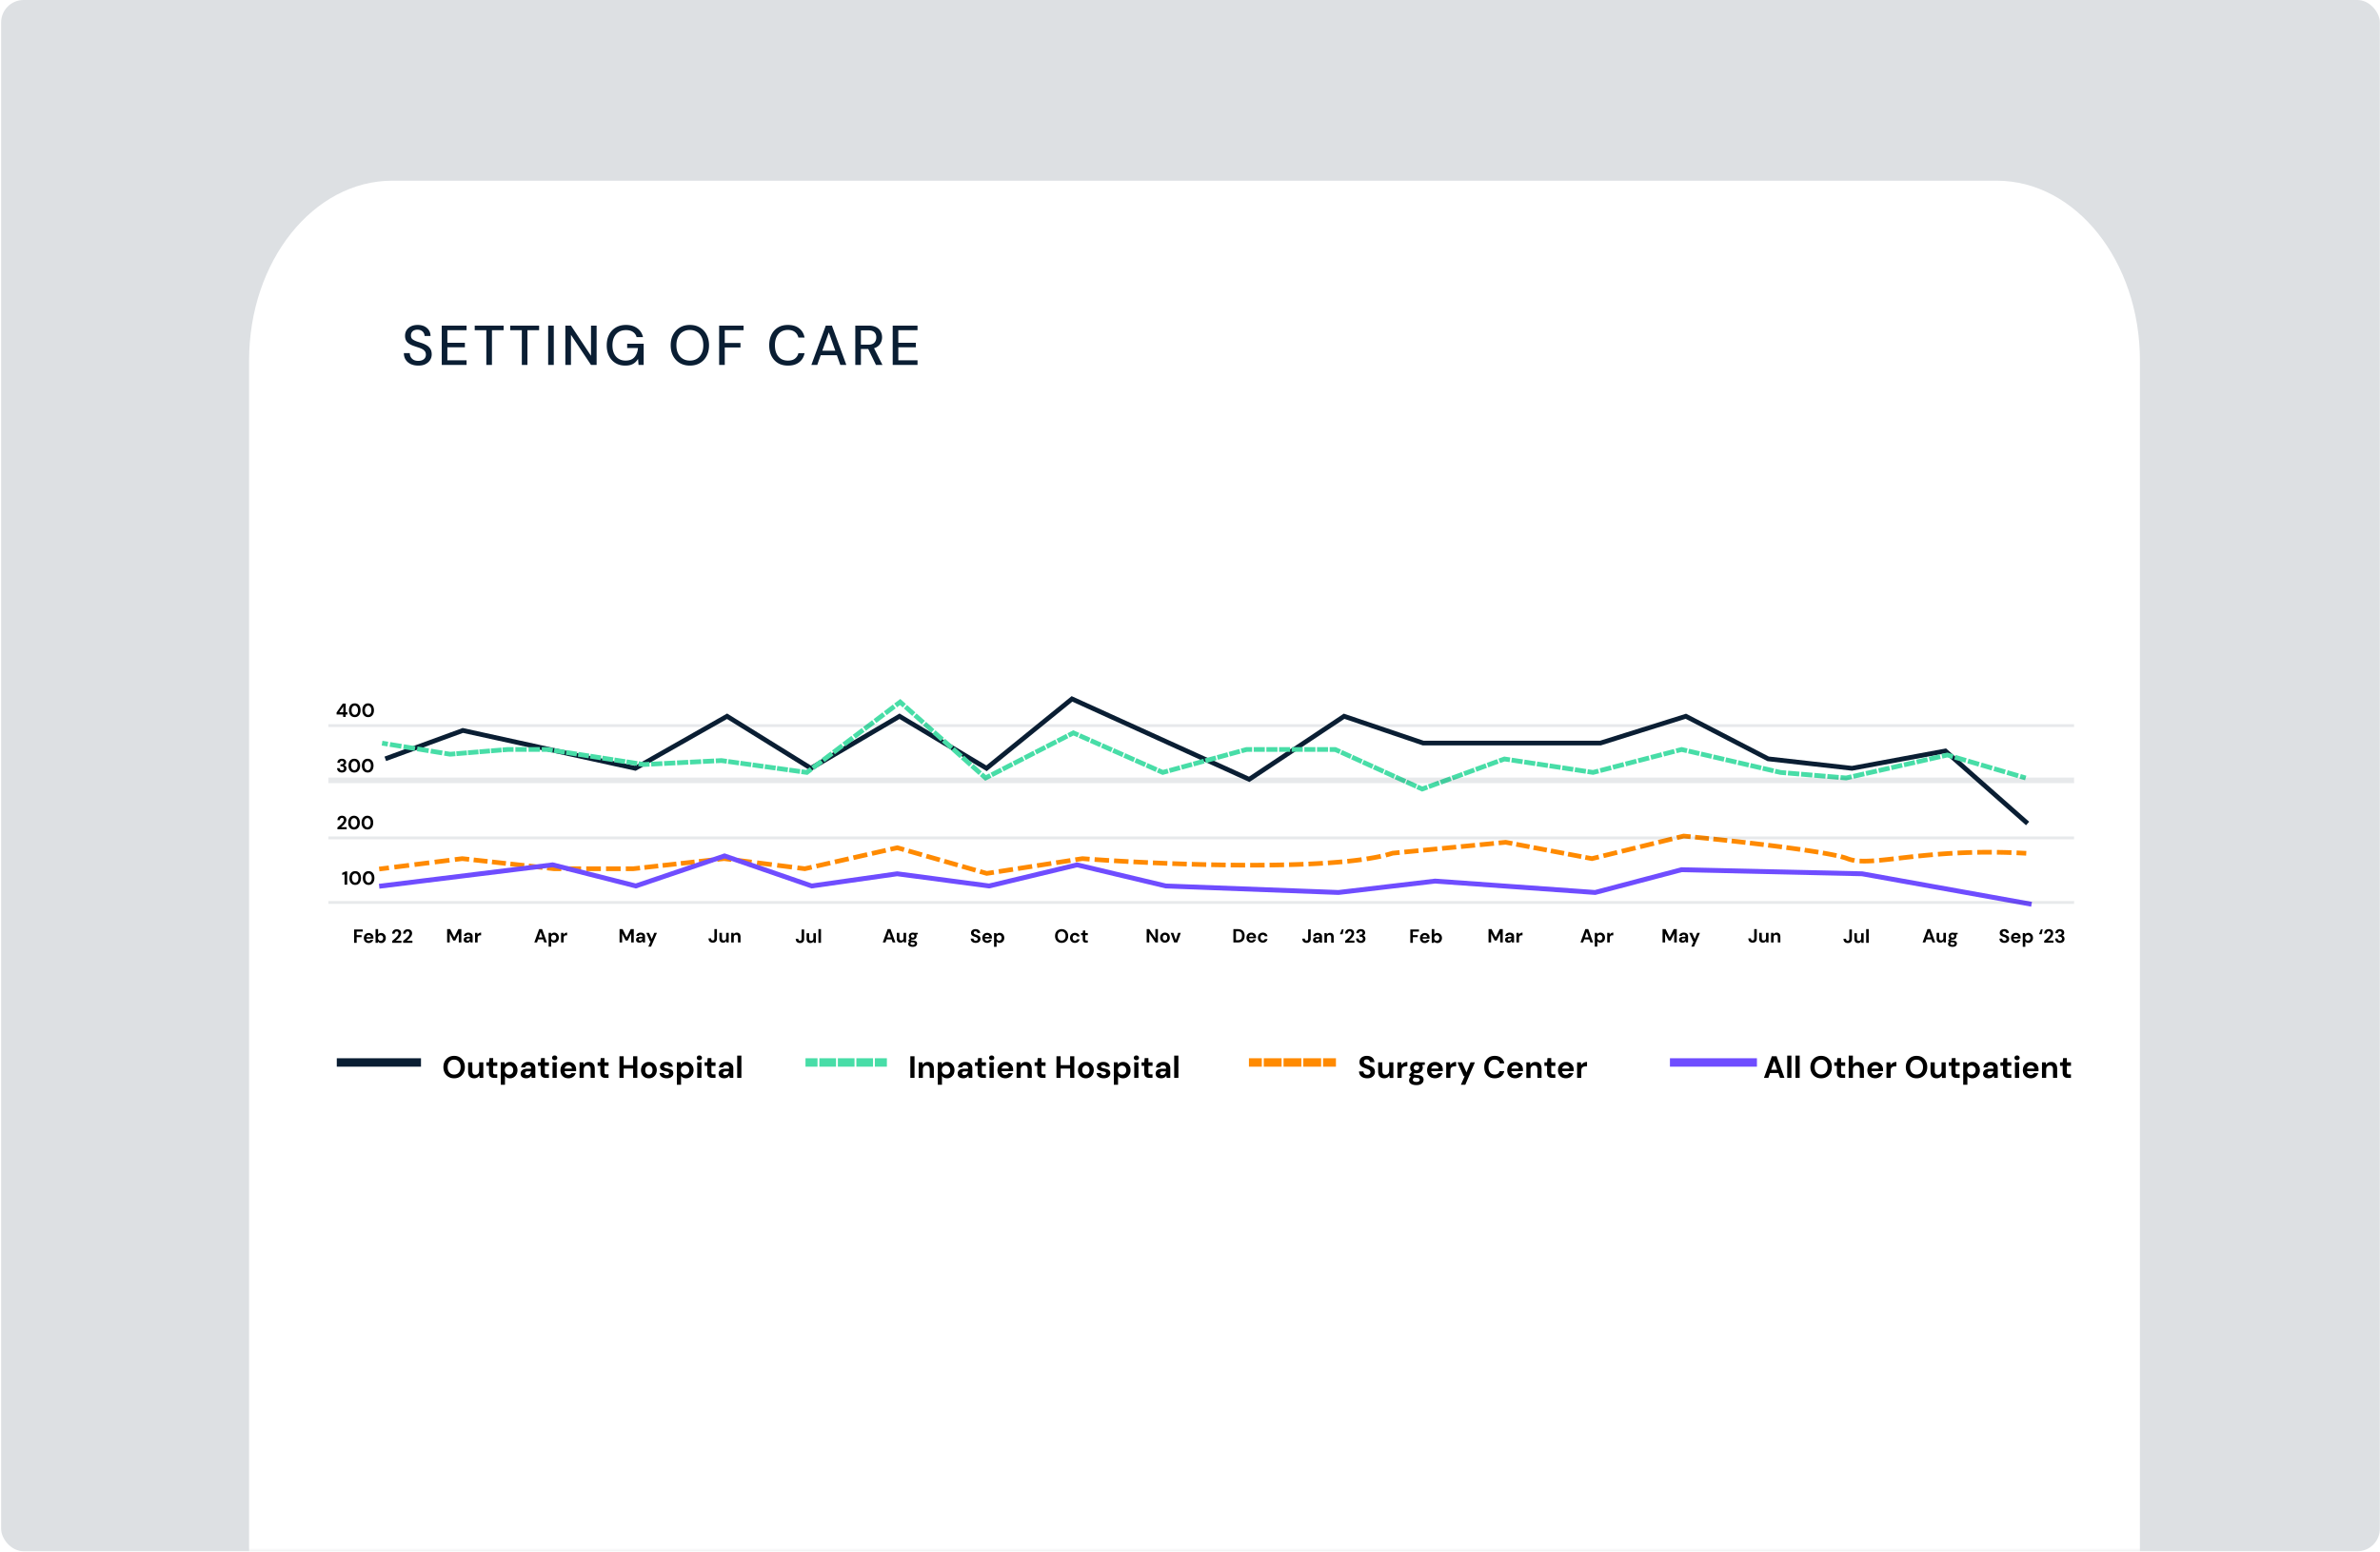
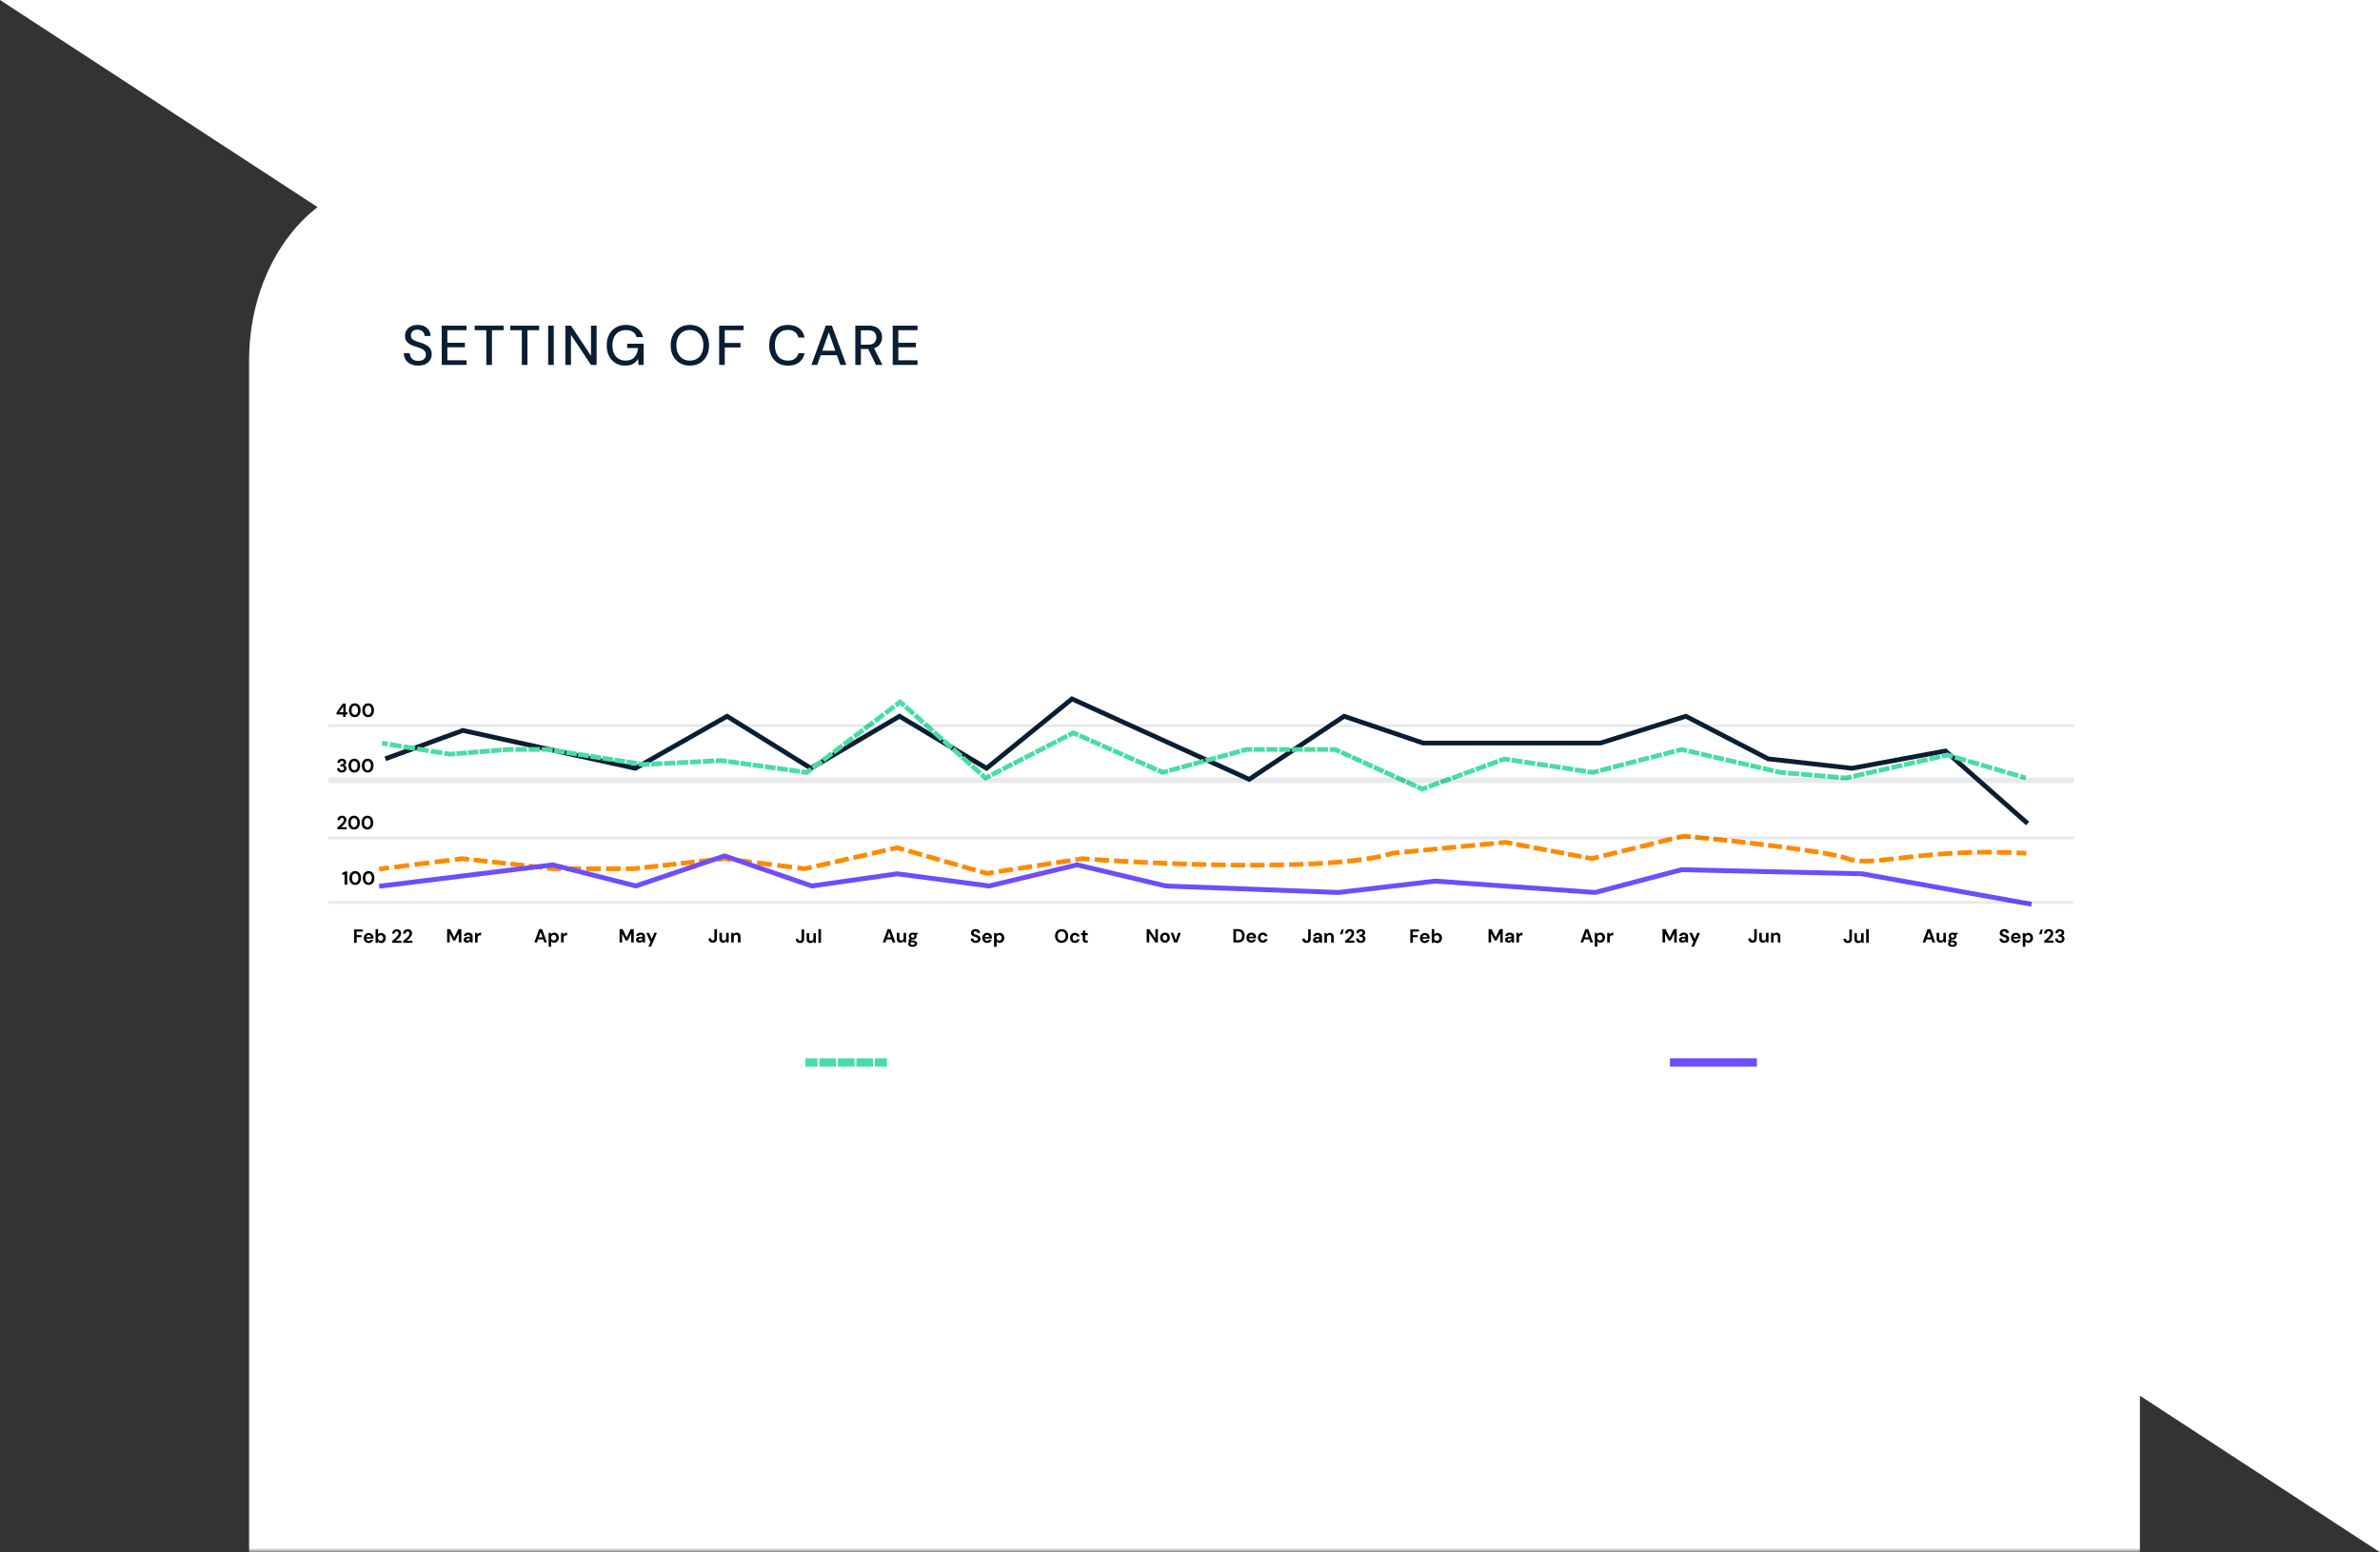
<svg xmlns="http://www.w3.org/2000/svg" width="848" height="553" fill="none">
  <rect width="100%" height="100%" fill="#333333" stroke="none" />
  <g clip-path="url(#a)">
-     <path fill="#fff" d="M0 0h848v553H0z" />
-     <rect width="847.534" height="552.627" x=".404" fill="#DDE0E3" rx="8" />
+     <path fill="#fff" d="M0 0h848v553z" />
    <mask id="b" width="709" height="550" x="74" y="3" maskUnits="userSpaceOnUse" style="mask-type:alpha">
      <rect width="707.816" height="548.841" x="74.214" y="3.785" fill="#EDEDED" rx="8" />
    </mask>
    <g mask="url(#b)">
      <mask id="c" width="792" height="646" x="30" y="20" maskUnits="userSpaceOnUse" style="mask-type:alpha">
        <rect width="791.175" height="644.554" x="30.685" y="20.818" fill="#EDEDED" rx="8" />
      </mask>
      <g mask="url(#c)">
        <path fill="#fff" d="M88.752 128.408c0-35.367 22.872-64.039 51.087-64.039h571.535c28.215 0 51.087 28.671 51.087 64.039v607.207c0 35.368-22.872 64.039-51.087 64.039H139.839c-28.215 0-51.087-28.671-51.087-64.039V128.408Z" />
      </g>
      <path fill="#0A1E33" d="M149.04 130.24c-1.027 0-1.927-.18-2.7-.54-.773-.373-1.373-.893-1.8-1.56-.427-.667-.64-1.447-.64-2.34h2.1c.013.507.133.973.36 1.4.24.413.58.747 1.02 1 .453.24 1.007.36 1.66.36.56 0 1.04-.093 1.44-.28.413-.187.727-.44.94-.76a2.07 2.07 0 0 0 .32-1.14c0-.493-.113-.9-.34-1.22a2.522 2.522 0 0 0-.92-.78 6.777 6.777 0 0 0-1.32-.56c-.493-.16-1.013-.333-1.56-.52-1.107-.36-1.933-.827-2.48-1.4-.533-.573-.8-1.32-.8-2.24 0-.787.187-1.467.56-2.04a3.692 3.692 0 0 1 1.56-1.36c.68-.333 1.48-.5 2.4-.5.907 0 1.7.167 2.38.5.68.333 1.213.793 1.6 1.38.387.587.58 1.273.58 2.06h-2.12c0-.36-.093-.713-.28-1.06a2.12 2.12 0 0 0-.84-.84c-.373-.227-.833-.34-1.38-.34-.453-.013-.86.06-1.22.22s-.64.393-.84.7c-.2.307-.3.673-.3 1.1 0 .427.087.773.26 1.04.187.253.453.473.8.66.347.187.747.36 1.2.52.467.147.98.313 1.54.5a8.392 8.392 0 0 1 1.84.84c.547.32.973.74 1.28 1.26.32.507.48 1.16.48 1.96 0 .693-.18 1.34-.54 1.94-.36.6-.893 1.093-1.6 1.48-.707.373-1.587.56-2.64.56Zm8.358-.24v-14h8.84v1.64h-6.84v4.48h6.24v1.6h-6.24v4.64h6.84V130h-8.84Zm15.886 0v-12.36h-4.14V116h10.3v1.64h-4.16V130h-2Zm12.645 0v-12.36h-4.14V116h10.3v1.64h-4.16V130h-2Zm9.386 0v-14h2v14h-2Zm6.122 0v-14h2l7.14 10.74V116h2v14h-2l-7.14-10.72V130h-2Zm21.322.24c-1.32 0-2.473-.3-3.46-.9-.987-.6-1.753-1.44-2.3-2.52-.547-1.08-.82-2.34-.82-3.78 0-1.427.273-2.687.82-3.78a6.214 6.214 0 0 1 2.38-2.56c1.04-.627 2.267-.94 3.68-.94 1.587 0 2.913.387 3.98 1.16 1.067.76 1.753 1.82 2.06 3.18h-2.28c-.2-.773-.62-1.38-1.26-1.82-.64-.453-1.48-.68-2.52-.68-.987 0-1.847.22-2.58.66-.72.44-1.273 1.067-1.66 1.88s-.58 1.78-.58 2.9c0 1.133.193 2.107.58 2.92.387.813.933 1.433 1.64 1.86.707.427 1.52.64 2.44.64 1.413 0 2.473-.407 3.18-1.22.72-.813 1.14-1.9 1.26-3.26h-3.86v-1.54h5.88V130h-1.82l-.18-2.14c-.32.52-.693.96-1.12 1.32-.413.347-.9.613-1.46.8-.56.173-1.227.26-2 .26Zm23.031 0c-1.347 0-2.534-.3-3.56-.9-1.014-.613-1.814-1.46-2.4-2.54-.574-1.093-.86-2.36-.86-3.8 0-1.427.286-2.68.86-3.76.586-1.093 1.386-1.947 2.4-2.56 1.026-.613 2.213-.92 3.56-.92 1.373 0 2.573.307 3.6.92a6.22 6.22 0 0 1 2.38 2.56c.573 1.08.86 2.333.86 3.76 0 1.44-.287 2.707-.86 3.8a6.249 6.249 0 0 1-2.38 2.54c-1.027.6-2.227.9-3.6.9Zm.02-1.78c.96 0 1.8-.22 2.52-.66.72-.44 1.273-1.067 1.66-1.88.4-.813.6-1.787.6-2.92s-.2-2.107-.6-2.92c-.387-.813-.94-1.433-1.66-1.86-.72-.44-1.56-.66-2.52-.66s-1.8.22-2.52.66c-.72.427-1.28 1.047-1.68 1.86-.4.813-.6 1.787-.6 2.92s.2 2.107.6 2.92c.4.813.96 1.44 1.68 1.88.72.44 1.56.66 2.52.66Zm10.427 1.54v-14h8.7v1.64h-6.7v4.54h5.6v1.6h-5.6V130h-2Zm24.497.24c-1.374 0-2.56-.3-3.56-.9-.987-.613-1.754-1.46-2.3-2.54-.534-1.093-.8-2.36-.8-3.8 0-1.427.266-2.687.8-3.78.546-1.093 1.313-1.94 2.3-2.54 1-.613 2.186-.92 3.56-.92 1.64 0 2.966.393 3.98 1.18 1.026.787 1.68 1.893 1.96 3.32h-2.2c-.2-.827-.614-1.487-1.24-1.98-.614-.493-1.447-.74-2.5-.74-.947 0-1.767.22-2.46.66-.694.44-1.227 1.067-1.6 1.88-.374.813-.56 1.787-.56 2.92s.186 2.113.56 2.94c.373.813.906 1.44 1.6 1.88.693.427 1.513.64 2.46.64 1.053 0 1.886-.233 2.5-.7.626-.48 1.04-1.127 1.24-1.94h2.2c-.28 1.387-.934 2.473-1.96 3.26-1.014.773-2.34 1.16-3.98 1.16Zm8.359-.24 5.14-14h2.18l5.14 14h-2.14l-4.1-11.6-4.12 11.6h-2.1Zm2.32-3.46.56-1.6h6.58l.56 1.6h-7.7Zm13.335 3.46v-14h4.74c1.106 0 2.013.187 2.72.56.706.373 1.226.873 1.56 1.5.346.613.52 1.313.52 2.1 0 .747-.174 1.44-.52 2.08-.334.627-.86 1.133-1.58 1.52-.72.373-1.64.56-2.76.56h-2.68V130h-2Zm7.36 0-3.02-6.22h2.2l3.14 6.22h-2.32Zm-5.36-7.2h2.6c.986 0 1.713-.24 2.18-.72.466-.493.7-1.12.7-1.88 0-.773-.227-1.387-.68-1.84-.454-.453-1.187-.68-2.2-.68h-2.6v5.12Zm11.328 7.2v-14h8.84v1.64h-6.84v4.48h6.24v1.6h-6.24v4.64h6.84V130h-8.84Z" />
    </g>
    <path fill="#FF8A00" fill-rule="evenodd" d="m599.841 297 .145.014 1.632.155.841.081-.164 1.656-.842-.081-1.484-.142-2.314.569-.41-1.614 2.596-.638Zm4.195.405.841.084c1.048.104 2.136.214 3.258.329l.841.086-.175 1.654-.841-.086c-1.12-.114-2.207-.224-3.253-.328l-.842-.084.171-1.655Zm-8.42.634.41 1.614-4.91 1.207-.41-1.614 4.91-1.207Zm14.943.029.841.088c1.067.113 2.155.228 3.261.348l.84.09-.184 1.654-.841-.091c-1.103-.119-2.19-.235-3.256-.346l-.84-.089.179-1.654Zm6.522.699.84.093c1.077.119 2.165.241 3.259.365l.84.096-.194 1.652-.84-.095c-1.092-.124-2.178-.246-3.254-.365l-.841-.093.19-1.653Zm-80.557.453 2.487.471-.32 1.634-2.246-.426-2.399.231-.165-1.655 2.643-.255Zm87.075.282.84.098c1.085.127 2.173.256 3.257.387l.839.101-.205 1.651-.84-.101c-1.082-.13-2.167-.259-3.251-.386l-.84-.098.2-1.652Zm-91.229 1.79-5.042.485-.165-1.656 5.042-.485.165 1.656Zm57.117-.031-4.911 1.207-.41-1.613 4.911-1.208.41 1.614Zm-49.064-1.302 4.733.897-.32 1.633-4.733-.897.32-1.633Zm89.689.321.839.105c1.095.136 2.182.273 3.257.412l.838.108-.22 1.649-.838-.108a795.45 795.45 0 0 0-3.249-.411l-.839-.104.212-1.651Zm-104.46 1.658-5.042.486-.165-1.656 5.042-.485.165 1.655Zm-6.718.647-5.042.486-.165-1.656 5.042-.485.165 1.655Zm117.687-1.473.838.113c1.105.148 2.192.298 3.254.448l.837.118-.24 1.646-.837-.118a511.299 511.299 0 0 0-3.243-.446l-.838-.113.229-1.648Zm-90.054.011 4.733.897-.32 1.634-4.733-.897.32-1.634Zm-226.816.018 2.616.752-.474 1.596-2.192-.629-2.258.512-.38-1.621 2.688-.61Zm262.786.114.41 1.614-4.91 1.207-.41-1.613 4.91-1.208Zm-70.321 1.977-5.042.486-.165-1.656 5.042-.485.165 1.655Zm130.912-1.213.836.126c1.121.167 2.204.335 3.242.502l.834.135-.273 1.641-.835-.134c-1.03-.166-2.107-.333-3.223-.5l-.836-.125.255-1.645Zm-327.335 1.728-4.946 1.122-.38-1.621 4.946-1.122.38 1.621Zm189.705.132-5.042.486-.165-1.656 5.042-.485.165 1.655Zm47.214-1.591 4.733.897-.32 1.633-4.733-.897.32-1.633Zm-228.783.053 4.808 1.381-.474 1.597-4.808-1.381.474-1.597Zm384.907 2.094a220.98 220.98 0 0 0-3.486.024l-.846.012-.024-1.664.845-.012c1.147-.016 2.318-.024 3.513-.023l.845.001-.001 1.663-.846-.001Zm2.672-1.646.845.014c1.151.018 2.323.046 3.516.083l.846.027-.054 1.662-.845-.026a225.845 225.845 0 0 0-3.491-.083l-.845-.014.028-1.663Zm-8.813 1.722-.846.025c-1.191.036-2.355.08-3.492.132l-.845.038-.078-1.662.845-.038c1.146-.052 2.319-.097 3.519-.133l.845-.025.052 1.663Zm-126.697-1.648.41 1.614-4.91 1.207-.411-1.613 4.911-1.208Zm-77.218 1.663-2.431.234c-.51.161-1.041.315-1.593.464l-.816.221-.448-1.605.816-.22a38.693 38.693 0 0 0 1.609-.471l.087-.027 2.611-.252.165 1.656Zm219.76-1.542.845.038c.585.027 1.175.057 1.771.089l.844.045-.092 1.661-.844-.045c-.591-.032-1.177-.061-1.758-.088l-.845-.039.079-1.661Zm-68.926.063.832.148c1.174.209 2.262.417 3.25.622l.828.171-.349 1.628-.828-.172c-.968-.201-2.041-.405-3.202-.612l-.832-.148.301-1.637Zm46.106 1.754-.844.051c-1.195.073-2.358.152-3.491.238l-.843.063-.129-1.658.843-.064a239.11 239.11 0 0 1 3.516-.239l.844-.051.104 1.66Zm-136.863-1.349 4.733.897-.32 1.634-4.733-.897.32-1.634Zm-249.66 1.792-4.946 1.122-.38-1.621 4.946-1.122.38 1.621Zm379.552.057-.843.075c-1.198.106-2.359.218-3.484.331l-.841.085-.173-1.655.841-.085c1.131-.114 2.299-.226 3.505-.333l.842-.075.153 1.657Zm-358.45-1.13 4.808 1.381-.474 1.597-4.808-1.381.474-1.597Zm161.865 1.687-.828.17a82.63 82.63 0 0 1-3.438.627l-.835.136-.275-1.642.835-.135a82.756 82.756 0 0 0 3.368-.614l.827-.17.346 1.628Zm189.625.124-.84.093c-1.204.132-2.361.265-3.474.392l-.84.097-.197-1.652.84-.097c1.114-.128 2.275-.26 3.483-.393l.84-.093.188 1.653Zm-25.674-1.629.814.226c.633.176 1.185.352 1.638.531.473.186.986.338 1.544.46l.825.179-.365 1.624-.825-.179a11.688 11.688 0 0 1-1.807-.54 15.336 15.336 0 0 0-1.47-.474l-.813-.226.459-1.601Zm-86.657.118.411 1.614-2.637.648-2.55-.483.32-1.633 2.183.413 2.273-.559Zm-311.456.573 2.737.343-.214 1.65-2.535-.318-2.36.263-.19-1.653 2.562-.285Zm-93.312 0 2.576.284-.188 1.653-2.375-.262-2.535.318-.214-1.65 2.736-.343Zm220.96.001.098.007c.555.042 1.123.085 1.704.127l.843.061-.125 1.659-.843-.061-1.61-.119-2.443.377-.262-1.643 2.638-.408Zm289.18 1.727-.84.094a224.9 224.9 0 0 1-3.506.371l-.841.081-.166-1.655.842-.082c1.097-.106 2.255-.23 3.479-.368l.84-.094.192 1.653Zm-372.229-.031-4.946 1.122-.38-1.62 4.946-1.123.38 1.621Zm87.47-1.376.843.057a728.3 728.3 0 0 0 3.463.227l.844.053-.108 1.66-.844-.053a895.473 895.473 0 0 1-3.471-.227l-.844-.058.117-1.659Zm95.204 1.685-.839.11c-1.12.147-2.278.283-3.468.411l-.841.09-.183-1.654.841-.09c1.178-.126 2.322-.261 3.428-.406l.839-.11.223 1.649Zm-231.206.105-4.922.548-.19-1.653 4.922-.547.19 1.652Zm-85.214-1.652 4.95.546-.188 1.653-4.95-.546.188-1.653Zm-8.603 1.774-5.272.661-.214-1.65 5.272-.661.214 1.65Zm102.403-1.65 5.271.661-.214 1.65-5.271-.661.214-1.65Zm118.879 1.738-5.081.784-.263-1.643 5.082-.785.262 1.644Zm286.266.105-.844.049a42.036 42.036 0 0 1-3.578.073l-.846-.023.048-1.663.845.023c1.045.029 2.185.001 3.432-.071l.844-.049.099 1.661Zm-270.813-1.66.845.05c1.128.066 2.28.132 3.455.197l.844.047-.095 1.661-.844-.047a856.298 856.298 0 0 1-3.462-.198l-.844-.05.101-1.66Zm-60.318.191 4.809 1.381-.474 1.597-4.809-1.381.474-1.597Zm141.671 1.832-.842.074c-1.132.1-2.289.191-3.468.276l-.843.061-.123-1.659.843-.061a211.67 211.67 0 0 0 3.441-.274l.842-.074.15 1.657Zm-74.44-1.635.845.043c1.136.058 2.29.116 3.46.171l.844.04-.082 1.662-.844-.04a867.192 867.192 0 0 1-3.467-.172l-.844-.043.088-1.661Zm-156.314 1.678-4.922.548-.19-1.653 4.922-.548.19 1.653Zm-72.192-1.652 4.951.546-.189 1.653-4.95-.546.188-1.653Zm-22.33 1.955-5.272.66-.214-1.65 5.272-.661.214 1.651Zm116.778-1.651 5.272.661-.214 1.65-5.271-.66.213-1.651Zm140.974.005.845.037c1.14.05 2.293.099 3.456.145l.845.034-.069 1.662-.845-.034c-1.165-.046-2.32-.095-3.463-.145l-.844-.037.075-1.662Zm-114.81 1.705-4.946 1.123-.381-1.621 4.946-1.123.381 1.621Zm175.399.122-.844.049c-1.14.067-2.296.128-3.469.183l-.844.04-.081-1.662.844-.039c1.166-.055 2.317-.116 3.449-.182l.844-.05.101 1.661Zm-96.692.058-5.082.785-.262-1.643 5.081-.785.263 1.643Zm43.017-1.601.845.03c1.146.042 2.3.081 3.46.119l.845.027-.055 1.663-.846-.028a896.057 896.057 0 0 1-3.466-.118l-.845-.031.062-1.662Zm-176.627 1.78-4.922.547-.19-1.653 4.922-.547.19 1.653Zm-59.169-1.652 4.95.546-.188 1.653-4.951-.546.189-1.653Zm282.535 1.762-.845.031c-1.145.043-2.302.08-3.469.113l-.845.024-.049-1.663.845-.024c1.163-.032 2.315-.07 3.454-.112l.845-.032.064 1.663Zm-39.818-1.66.845.024c1.15.032 2.305.063 3.463.091l.845.02-.041 1.663-.846-.02c-1.16-.028-2.317-.059-3.469-.091l-.846-.024.049-1.663Zm6.925.174.845.017c1.153.022 2.307.043 3.462.06l.845.013-.025 1.663-.846-.013a663.503 663.503 0 0 1-3.47-.06l-.845-.017.034-1.663Zm25.954 1.697-.845.017c-1.15.024-2.307.043-3.472.058l-.845.011-.023-1.663.846-.011c1.16-.015 2.314-.034 3.459-.058l.845-.017.035 1.663Zm-19.032-1.585.846.009c1.155.012 2.309.021 3.462.026l.845.005-.008 1.663-.846-.004a672 672 0 0 1-3.471-.027l-.845-.008.017-1.664Zm12.089 1.689-.846.005c-1.152.008-2.31.012-3.472.013h-.846l-.001-1.663.846-.001c1.158 0 2.313-.004 3.462-.012l.846-.006.011 1.664Zm-304.711.058-5.271.66-.214-1.65 5.271-.661.214 1.651Zm131.154-1.651 5.272.661-.214 1.65-5.272-.66.214-1.651Zm-42.41 1.889-4.922.547-.19-1.653 4.922-.547.19 1.653Zm-46.147-1.652 4.951.545-.189 1.654-4.95-.546.188-1.653Zm179.418 1.806-5.081.784-.262-1.643 5.081-.785.262 1.644Zm-24.852-1.641 4.809 1.381-.474 1.597-4.809-1.382.474-1.596Zm-53.629 1.904-2.62.595-2.786-.349.214-1.65 2.486.311 2.325-.528.381 1.621Zm-150.722.246-3.474.435-.214-1.65 3.475-.435.213 1.65Zm89.449.058-2.509.279h-2.655v-1.664h2.56l2.414-.268.19 1.653Zm-33.124-1.652 2.428.267h2.56v1.664h-2.655l-2.522-.278.189-1.653Zm6.82.267h5.215v1.664h-5.215v-1.664Zm7.047 0h5.214v1.664h-5.214v-1.664Zm7.047 0h5.214v1.664h-5.214v-1.664Zm145.143 1.871-5.081.785-.263-1.643 5.082-.785.262 1.643Zm-11.66-.865 2.223.639 2.354-.364.262 1.644-2.728.421-2.585-.743.474-1.597Z" clip-rule="evenodd" />
    <path fill="#6F4DFF" fill-rule="evenodd" d="m258.158 304 31.126 10.738 30.398-4.33 32.701 4.337 31.373-7.537 31.725 7.553 61.385 2.311 34.448-4.055 56.955 4.049 30.746-8.1 64.533 1.451L724 321.289l-.293 1.711-60.325-10.849-64.172-1.444-30.785 8.111-57.073-4.057-34.42 4.051-61.676-2.321-31.499-7.5-31.287 7.517-32.78-4.348-30.568 4.354-30.969-10.683-31.576 10.698-29.722-7.548-61.653 7.611-.202-1.724 61.961-7.65 29.549 7.505L258.158 304Z" clip-rule="evenodd" />
    <path fill="#0A1E33" fill-rule="evenodd" d="m381.822 248 63.187 28.676 33.779-22.444 28.448 9.64h62.868l30.65-9.617 29.485 15.259 29.597 3.339 33.541-6.233L723 292.738 721.879 294l-29.004-25.572-32.978 6.128-30.159-3.403-29.143-15.081-30.232 9.486h-63.407l-27.924-9.462-33.868 22.503-63.088-28.631-30.494 24.764-31.083-18.588-31.577 18.546-29.885-18.545-32.541 18.452-61.522-13.501-27.391 10.029-.583-1.583 27.855-10.198 61.37 13.468 32.851-18.629 29.87 18.536 31.561-18.536 30.927 18.494L381.822 248Z" clip-rule="evenodd" />
    <path fill="#48DDA7" fill-rule="evenodd" d="m320.773 249 1.995 1.773-1.123 1.264-.96-.853-1.045.788-1.018-1.349 2.151-1.623Zm-1.631 3.348-3.197 2.411-1.018-1.35 3.197-2.411 1.018 1.35Zm4.054-1.195 2.954 2.626-1.123 1.263-2.955-2.626 1.124-1.263Zm-7.749 3.981-3.197 2.411-1.018-1.349 3.197-2.412 1.018 1.35Zm11.13-.976 2.955 2.626-1.123 1.264-2.955-2.626 1.123-1.264Zm-14.825 3.763-3.197 2.411-1.018-1.35 3.197-2.411 1.018 1.35Zm18.207-.757 2.955 2.626-1.123 1.264-2.955-2.626 1.123-1.264Zm-21.902 3.543-3.197 2.411-1.018-1.35 3.197-2.411 1.018 1.35Zm74.364-.562 2.138.945-.684 1.547-1.399-.619-1.371.703-.772-1.504 2.088-1.072Zm-49.08.025 2.955 2.626-1.123 1.263-2.955-2.626 1.123-1.263Zm51.662 1.117 3.537 1.565-.685 1.546-3.536-1.565.684-1.546Zm-4.349 1.666-3.459 1.776-.773-1.504 3.46-1.776.772 1.504Zm-76.292.54-3.197 2.412-1.018-1.35 3.197-2.411 1.018 1.349Zm84.622-.445 3.536 1.565-.684 1.546-3.537-1.565.685-1.546Zm-52.261.127 2.955 2.626-1.124 1.264-2.954-2.626 1.123-1.264Zm40.021 1.785-3.46 1.777-.772-1.504 3.459-1.777.773 1.504ZM136 265.579l.272-1.669 2.046.333-.272 1.669-2.046-.333Zm3.073-1.213 4.092.666-.271 1.669-4.093-.666.272-1.669Zm253.891.443 3.537 1.565-.684 1.546-3.537-1.565.684-1.546Zm-92.297 1.471-3.197 2.411-1.018-1.35 3.197-2.411 1.018 1.35Zm-156.747-1.125 4.093.666-.272 1.669-4.093-.666.272-1.669Zm228.913 1.813-3.459 1.776-.772-1.504 3.459-1.776.772 1.504Zm-224.066-1.024 4.093.666-.272 1.669-4.092-.667.271-1.668Zm450.392.184 2.126.493-.382 1.647-1.722-.399-1.745.452-.424-1.637 2.147-.556Zm-418.248.025h2.054v1.691h-1.985l-1.836.151-.139-1.685 1.906-.157Zm2.712 0h4.039v1.691h-4.039v-1.691Zm4.697 0h4.039v1.691h-4.039v-1.691Zm4.697 0h2.085l1.975.308-.261 1.67-1.845-.287h-1.954v-1.691Zm251.037 0h2.086v1.691h-1.859l-1.773.485-.446-1.631 1.992-.545Zm2.65 0h3.945v1.691h-3.945v-1.691Zm4.509 0h3.946v1.691h-3.946v-1.691Zm4.509 0h3.946v1.691h-3.946v-1.691Zm4.509 0h3.946v1.691h-3.946v-1.691Zm4.51 0h3.945v1.691h-3.945v-1.691Zm4.509 0h3.945v1.691h-3.945v-1.691Zm4.509 0h2.156l1.905.866-.7 1.539-1.572-.714h-1.789v-1.691Zm-133.654.028 2.955 2.626-1.124 1.263-2.954-2.626 1.123-1.263Zm-161.333 1.844-3.743.308-.139-1.685 3.743-.308.139 1.685Zm18.783-1.49 3.819.595-.26 1.67-3.819-.594.26-1.671Zm199.39.035 3.537 1.565-.684 1.546-3.537-1.565.684-1.546Zm-222.288 1.793-3.743.308-.138-1.685 3.742-.308.139 1.685Zm-21.042-1.63 4.092.666-.271 1.669-4.093-.667.272-1.668Zm448.225.017 3.849.893-.382 1.647-3.849-.893.382-1.647Zm-159.835 1.716-3.764 1.03-.447-1.631 3.765-1.029.446 1.63Zm154.813.014-3.891 1.008-.424-1.637 3.891-1.007.424 1.636Zm-426.276.222-3.742.307-.139-1.685 3.743-.307.138 1.685Zm307.676-1.502 3.477 1.58-.7 1.539-3.477-1.58.7-1.539Zm-276.365.004 3.819.595-.26 1.671-3.82-.595.261-1.671Zm-35.425 1.836-3.743.307-.138-1.685 3.742-.307.139 1.685Zm202.495-.064-3.459 1.776-.773-1.504 3.46-1.776.772 1.504Zm-210.461-1.454 1.944.316 1.769-.145.138 1.685-1.974.162-2.149-.35.272-1.668Zm138.51 1.544-3.197 2.412-1.018-1.35 3.197-2.411 1.018 1.349Zm309.271-1.294 3.849.892-.382 1.647-3.849-.893.382-1.646Zm-400.093.102 3.82.594-.26 1.671-3.82-.595.26-1.67Zm231.588 1.76-3.765 1.029-.446-1.63 3.765-1.03.446 1.631Zm154.571.014-3.891 1.007-.424-1.636 3.891-1.008.424 1.637Zm101.58-1.55 2.185.64-.476 1.622-1.763-.516-1.738.394-.374-1.649 2.166-.491Zm-292.963.233 3.537 1.565-.685 1.546-3.536-1.565.684-1.546Zm-190.478.212 3.82.594-.26 1.671-3.82-.595.26-1.67Zm481.044 1.832-3.904.884-.374-1.649 3.904-.884.374 1.649Zm-80.845-1.582 3.849.893-.382 1.647-3.849-.893.382-1.647Zm86.129.15 3.948 1.157-.476 1.622-3.948-1.156.476-1.623Zm-214.683.018 3.477 1.58-.7 1.539-3.477-1.58.7-1.539Zm-48.623 1.84-3.765 1.03-.446-1.631 3.765-1.03.446 1.631Zm154.33.014-3.892 1.008-.423-1.637 3.891-1.008.424 1.637Zm-244.313-1.629 2.955 2.626-1.124 1.264-2.955-2.626 1.124-1.264Zm-128.741.026 3.82.595-.261 1.67-3.819-.595.26-1.67Zm150.267 1.771-3.459 1.777-.773-1.504 3.459-1.777.773 1.504Zm170.942-1.471 2.177.33-.254 1.671-1.749-.265-1.638.598-.58-1.588 2.044-.746Zm151.027 1.884-3.903.884-.374-1.648 3.904-.885.373 1.649Zm-71.932-1.582 3.849.893-.382 1.647-3.849-.893.382-1.647Zm-396.006.067 3.819.595-.26 1.67-3.82-.594.261-1.671Zm319.67.049 3.927.596-.254 1.672-3.926-.596.253-1.672Zm-133.807.162 3.536 1.565-.684 1.546-3.537-1.564.685-1.547Zm-147.832.003 2.003.278-.232 1.675-1.845-.256-1.915.097-.087-1.688 2.076-.106Zm-2.602 1.826-3.991.203-.086-1.688 3.991-.204.086 1.689Zm446.953-1.616 3.948 1.157-.476 1.622-3.947-1.156.475-1.623Zm-272.223 1.663-3.765 1.03-.446-1.631 3.764-1.029.447 1.63Zm154.088.015-3.892 1.007-.424-1.637 3.892-1.007.424 1.637Zm-323.713-1.54 3.848.534-.232 1.675-3.849-.535.233-1.674Zm274.408 1.588-3.682 1.345-.581-1.588 3.682-1.345.581 1.588Zm-284.116.124-3.991.204-.086-1.688 3.99-.204.087 1.688Zm43.407-.302-3.197 2.411-1.018-1.35 3.197-2.411 1.018 1.35Zm-69.936-1.303 3.82.595-.26 1.671-3.82-.595.26-1.671Zm319.883.065 3.926.596-.254 1.671-3.926-.596.254-1.671Zm-297.957 1.775-3.991.204-.086-1.689 3.99-.203.087 1.688Zm240.701-1.668 3.477 1.58-.7 1.539-3.477-1.58.7-1.539Zm196.505 1.696-3.903.884-.374-1.649 3.904-.884.373 1.649Zm-63.019-1.582 3.849.893-.383 1.647-3.848-.893.382-1.647Zm-378.791 1.789-3.99.204-.086-1.689 3.99-.203.086 1.688Zm23.263-1.579 3.849.535-.233 1.674-3.849-.534.233-1.675Zm-27.866 1.814-3.99.203-.086-1.688 3.99-.204.086 1.689Zm-8.421-1.64 1.824.284 1.908-.098.086 1.689-2.082.106-1.996-.311.26-1.67Zm320.094.079 3.926.596-.254 1.671-3.926-.595.254-1.672Zm-186.63 1.692-3.46 1.776-.772-1.504 3.459-1.776.773 1.504Zm63.832.145-3.765 1.03-.446-1.631 3.765-1.03.446 1.631Zm153.847.014-3.892 1.007-.424-1.636 3.892-1.008.424 1.637Zm-310.508-1.5 3.849.535-.233 1.674-3.849-.534.233-1.675Zm437.802.017 3.948 1.157-.476 1.622-3.947-1.156.475-1.623Zm-28.112 1.772-3.904.884-.373-1.649 3.903-.884.374 1.649Zm-269.077-1.585 3.537 1.564-.684 1.546-3.537-1.564.684-1.546Zm214.97.003 3.849.893-.382 1.647-3.849-.893.382-1.647Zm-94.059 1.704-3.681 1.345-.581-1.588 3.682-1.345.58 1.588Zm22.444-1.578 3.926.596-.254 1.672-3.926-.596.254-1.672Zm-205.373.209 2.954 2.626-1.123 1.264-2.955-2.626 1.124-1.264Zm-74.247.062 3.849.535-.233 1.674-3.849-.534.233-1.675Zm217.221.229 3.477 1.58-.7 1.54-3.476-1.581.699-1.539Zm66.908.185 3.926.596-.253 1.671-3.927-.596.254-1.671Zm-136.084 1.635-3.764 1.03-.447-1.631 3.765-1.03.446 1.631Zm153.605.014-3.891 1.008-.424-1.637 3.892-1.007.423 1.636Zm99.183.143-3.904.885-.373-1.649 3.903-.884.374 1.648Zm-396.485-1.602 3.849.534-.233 1.675-3.849-.535.233-1.674Zm351.291.021 3.849.892-.383 1.647-3.848-.892.382-1.647Zm82.465.15 3.948 1.156-.476 1.623-3.947-1.156.475-1.623Zm-421.144 1.61-1.878 1.416-2.27-.315.232-1.675 1.578.22 1.32-.996 1.018 1.35Zm271.678-1.287 3.927.596-.254 1.671-3.927-.596.254-1.671Zm-279.942.11 3.849.534-.233 1.675-3.849-.535.233-1.674Zm75.874 1.537-3.459 1.776-.772-1.504 3.459-1.776.772 1.504Zm168.419.091-3.681 1.345-.581-1.588 3.682-1.345.58 1.588Zm-112.743-1.475 1.493.66 1.593-.435.446 1.63-2.173.595-2.043-.904.684-1.546Zm256.078 1.867-3.904.884-.374-1.649 3.904-.884.374 1.649Zm-99.183.003-2.113.547-2.134-.324.253-1.672 1.792.272 1.778-.46.424 1.637Zm62.901-1.585 1.865.433 1.952.164-.142 1.685-2.073-.175-1.984-.46.382-1.647Zm-138.946.344 3.477 1.581-.7 1.539-3.476-1.581.699-1.539Zm221.658.147 3.948 1.156-.475 1.623-3.948-1.156.475-1.623Zm-78.241.161 4.024.34-.142 1.684-4.024-.339.142-1.685Zm27.302 1.951-3.904.885-.374-1.649 3.904-.885.374 1.649Zm-22.624-1.556 4.024.339-.142 1.685-4.024-.339.142-1.685Zm-120.389 1.673-3.681 1.345-.581-1.588 3.682-1.345.58 1.588Zm-171.173-1.422 1.044.928 1.215-.624.772 1.504-2.245 1.153-1.91-1.698 1.124-1.263Zm296.24.143 4.024.34-.142 1.684-4.024-.339.142-1.685Zm4.678.395 4.025.339-.143 1.685-4.024-.339.142-1.685Zm68.857.017 1.974.578-.475 1.623-1.974-.578.475-1.623Zm-60.099 1.772-2.079.471-2.142-.181.142-1.685 1.881.159 1.825-.413.373 1.649Zm-162.334-1.52 3.477 1.581-.699 1.539-3.477-1.58.699-1.54Zm19.644 2.144-3.682 1.346-.58-1.588 3.682-1.346.58 1.588Zm-15.769-.382 3.477 1.58-.699 1.539-3.477-1.58.699-1.539Zm11.582 1.912-3.682 1.345-.58-1.588 3.682-1.345.58 1.588Zm-7.707-.151 1.424.647 1.516-.554.58 1.588-2.166.791-2.053-.933.699-1.539Z" clip-rule="evenodd" />
    <path fill="#000" d="M131.169 255.471c-.428 0-.798-.104-1.11-.312a2.01 2.01 0 0 1-.717-.859 3.161 3.161 0 0 1-.244-1.279c0-.483.082-.907.244-1.272.167-.37.404-.659.711-.866.311-.208.683-.312 1.116-.312.433 0 .803.104 1.11.312.311.207.548.496.71.866.167.365.251.789.251 1.272s-.084.909-.251 1.279a1.96 1.96 0 0 1-.71.859c-.307.208-.677.312-1.11.312Zm0-.819a.961.961 0 0 0 .596-.196c.171-.136.304-.325.399-.569a2.29 2.29 0 0 0 .149-.866c0-.338-.05-.627-.149-.866a1.264 1.264 0 0 0-.399-.562.955.955 0 0 0-.596-.196.952.952 0 0 0-.595.196 1.298 1.298 0 0 0-.406.562 2.347 2.347 0 0 0-.143.866c0 .334.048.623.143.866.099.244.234.433.406.569.171.13.37.196.595.196ZM126.404 255.471c-.428 0-.798-.104-1.109-.312a2.005 2.005 0 0 1-.718-.859 3.162 3.162 0 0 1-.243-1.279c0-.483.081-.907.243-1.272.167-.37.404-.659.711-.866.311-.208.683-.312 1.116-.312.434 0 .803.104 1.11.312.312.207.548.496.711.866.167.365.25.789.25 1.272s-.083.909-.25 1.279a1.963 1.963 0 0 1-.711.859c-.307.208-.676.312-1.11.312Zm0-.819a.959.959 0 0 0 .596-.196c.171-.136.304-.325.399-.569a2.29 2.29 0 0 0 .149-.866c0-.338-.05-.627-.149-.866a1.264 1.264 0 0 0-.399-.562.953.953 0 0 0-.596-.196.952.952 0 0 0-.595.196 1.306 1.306 0 0 0-.406.562 2.348 2.348 0 0 0-.142.866c0 .334.047.623.142.866.099.244.235.433.406.569.171.13.37.196.595.196ZM122.254 255.389v-.859h-2.328v-.724l2.206-3.154h1.035v3.086h.616v.792h-.616v.859h-.913Zm-1.354-1.651h1.415v-2.077l-1.415 2.077ZM131.007 275.207c-.428 0-.798-.103-1.11-.311a2.01 2.01 0 0 1-.717-.859 3.165 3.165 0 0 1-.243-1.279c0-.483.081-.907.243-1.272.167-.37.404-.659.711-.867.311-.207.683-.311 1.116-.311.433 0 .803.104 1.11.311.311.208.548.497.711.867.166.365.25.789.25 1.272 0 .482-.084.909-.25 1.279a1.97 1.97 0 0 1-.711.859c-.307.208-.677.311-1.11.311Zm0-.818a.956.956 0 0 0 .596-.197c.171-.135.304-.324.399-.568.099-.244.149-.532.149-.866 0-.339-.05-.627-.149-.866a1.264 1.264 0 0 0-.399-.562.955.955 0 0 0-.596-.196.952.952 0 0 0-.595.196 1.298 1.298 0 0 0-.406.562 2.344 2.344 0 0 0-.142.866c0 .334.047.622.142.866.099.244.234.433.406.568.171.131.37.197.595.197ZM126.243 275.207c-.429 0-.799-.103-1.11-.311a2.011 2.011 0 0 1-.718-.859 3.165 3.165 0 0 1-.243-1.279c0-.483.081-.907.243-1.272.167-.37.404-.659.711-.867.311-.207.683-.311 1.117-.311.433 0 .803.104 1.109.311.312.208.548.497.711.867.167.365.25.789.25 1.272 0 .482-.083.909-.25 1.279a1.963 1.963 0 0 1-.711.859c-.306.208-.676.311-1.109.311Zm0-.818a.953.953 0 0 0 .595-.197 1.29 1.29 0 0 0 .399-.568c.1-.244.149-.532.149-.866a2.24 2.24 0 0 0-.149-.866 1.248 1.248 0 0 0-.399-.562.952.952 0 0 0-.595-.196.955.955 0 0 0-.596.196 1.306 1.306 0 0 0-.406.562 2.344 2.344 0 0 0-.142.866c0 .334.047.622.142.866.099.244.235.433.406.568.172.131.37.197.596.197ZM121.813 275.207c-.307 0-.589-.056-.846-.169a1.398 1.398 0 0 1-.615-.514c-.154-.23-.235-.521-.244-.873h.893a.941.941 0 0 0 .102.406.726.726 0 0 0 .277.284.875.875 0 0 0 .433.102.82.82 0 0 0 .406-.095.652.652 0 0 0 .257-.25.715.715 0 0 0 .088-.359.62.62 0 0 0-.121-.393.692.692 0 0 0-.325-.243 1.256 1.256 0 0 0-.467-.081h-.352v-.751h.352a.946.946 0 0 0 .555-.156c.153-.104.23-.26.23-.467a.538.538 0 0 0-.169-.413c-.109-.104-.262-.155-.461-.155-.216 0-.385.063-.507.189a.723.723 0 0 0-.203.467h-.893c.013-.298.088-.553.223-.765.14-.216.327-.381.562-.494.234-.113.507-.169.818-.169.33 0 .607.059.833.176.23.113.404.266.521.46.117.194.176.404.176.63 0 .184-.036.349-.109.494a.995.995 0 0 1-.277.358 1.079 1.079 0 0 1-.386.203c.176.036.33.106.46.21.136.099.24.228.312.386.076.158.115.34.115.548 0 .257-.063.496-.19.717-.121.217-.306.39-.555.521-.243.131-.541.196-.893.196ZM130.908 295.509c-.428 0-.798-.104-1.11-.312a2.01 2.01 0 0 1-.717-.859 3.161 3.161 0 0 1-.244-1.279c0-.483.082-.907.244-1.272.167-.37.404-.659.711-.866.311-.208.683-.312 1.116-.312.433 0 .803.104 1.11.312.311.207.548.496.71.866.167.365.251.789.251 1.272s-.084.909-.251 1.279a1.96 1.96 0 0 1-.71.859c-.307.208-.677.312-1.11.312Zm0-.819a.961.961 0 0 0 .596-.196c.171-.136.304-.325.399-.569a2.29 2.29 0 0 0 .149-.866c0-.338-.05-.627-.149-.866a1.264 1.264 0 0 0-.399-.562.955.955 0 0 0-.596-.196.952.952 0 0 0-.595.196 1.298 1.298 0 0 0-.406.562 2.347 2.347 0 0 0-.143.866c0 .334.048.623.143.866.099.244.234.433.406.569.171.13.37.196.595.196ZM126.143 295.509c-.428 0-.798-.104-1.109-.312a2.005 2.005 0 0 1-.718-.859 3.162 3.162 0 0 1-.243-1.279c0-.483.081-.907.243-1.272.167-.37.404-.659.711-.866.311-.208.683-.312 1.116-.312.434 0 .803.104 1.11.312.312.207.548.496.711.866.167.365.25.789.25 1.272s-.083.909-.25 1.279a1.963 1.963 0 0 1-.711.859c-.307.208-.676.312-1.11.312Zm0-.819a.959.959 0 0 0 .596-.196c.171-.136.304-.325.399-.569a2.29 2.29 0 0 0 .149-.866c0-.338-.05-.627-.149-.866a1.264 1.264 0 0 0-.399-.562.953.953 0 0 0-.596-.196.952.952 0 0 0-.595.196 1.306 1.306 0 0 0-.406.562 2.348 2.348 0 0 0-.142.866c0 .334.047.623.142.866.099.244.235.433.406.569.171.13.37.196.595.196ZM120.221 295.427v-.669c.288-.231.568-.461.839-.691.275-.23.521-.458.737-.683.217-.23.388-.454.515-.67a1.25 1.25 0 0 0 .189-.629.861.861 0 0 0-.067-.346.555.555 0 0 0-.217-.257.644.644 0 0 0-.379-.101.703.703 0 0 0-.399.108.661.661 0 0 0-.244.291.942.942 0 0 0-.081.399h-.887c.014-.347.093-.638.237-.873.145-.234.339-.408.582-.521a1.87 1.87 0 0 1 .819-.176c.334 0 .616.064.846.19.23.122.404.289.521.501.122.212.183.455.183.73 0 .208-.039.411-.115.609a2.388 2.388 0 0 1-.312.582c-.13.185-.279.364-.446.535a9.353 9.353 0 0 1-1.049.927h2.037v.744h-3.309ZM131.329 315.245c-.429 0-.799-.103-1.11-.311a2.01 2.01 0 0 1-.717-.859c-.163-.37-.244-.796-.244-1.279 0-.483.081-.907.244-1.272.167-.37.403-.659.71-.867.311-.207.684-.311 1.117-.311.433 0 .803.104 1.11.311.311.208.548.497.71.867.167.365.25.789.25 1.272s-.083.909-.25 1.279a1.96 1.96 0 0 1-.71.859c-.307.208-.677.311-1.11.311Zm0-.818a.953.953 0 0 0 .595-.197 1.3 1.3 0 0 0 .4-.568c.099-.244.148-.532.148-.866a2.26 2.26 0 0 0-.148-.866 1.258 1.258 0 0 0-.4-.562.952.952 0 0 0-.595-.196.955.955 0 0 0-.596.196 1.306 1.306 0 0 0-.406.562 2.365 2.365 0 0 0-.142.866c0 .334.048.622.142.866.099.244.235.433.406.568.172.131.37.197.596.197ZM126.564 315.245c-.428 0-.798-.103-1.11-.311a2.01 2.01 0 0 1-.717-.859 3.161 3.161 0 0 1-.244-1.279c0-.483.082-.907.244-1.272.167-.37.404-.659.711-.867.311-.207.683-.311 1.116-.311.433 0 .803.104 1.11.311.311.208.548.497.71.867.167.365.251.789.251 1.272s-.084.909-.251 1.279a1.96 1.96 0 0 1-.71.859c-.307.208-.677.311-1.11.311Zm0-.818a.956.956 0 0 0 .596-.197c.171-.135.304-.324.399-.568.099-.244.149-.532.149-.866 0-.339-.05-.627-.149-.866a1.264 1.264 0 0 0-.399-.562.955.955 0 0 0-.596-.196.952.952 0 0 0-.595.196 1.298 1.298 0 0 0-.406.562 2.343 2.343 0 0 0-.143.866c0 .334.048.622.143.866.099.244.234.433.406.568.171.131.37.197.595.197ZM122.766 315.164v-3.688l-.839.223v-.73l1.232-.542h.554v4.737h-.947ZM143.633 335.872v-.67c.289-.23.568-.46.839-.69a9.43 9.43 0 0 0 .738-.683c.216-.23.388-.454.514-.67.126-.217.19-.427.19-.63a.86.86 0 0 0-.068-.345.544.544 0 0 0-.217-.257.635.635 0 0 0-.379-.101.703.703 0 0 0-.399.108.666.666 0 0 0-.243.291.927.927 0 0 0-.082.399h-.886c.013-.347.092-.638.237-.873.144-.234.338-.408.582-.521.243-.117.516-.176.818-.176.334 0 .616.063.846.19.23.121.404.288.521.5.122.212.183.456.183.731 0 .208-.038.411-.115.609a2.418 2.418 0 0 1-.311.582c-.131.185-.28.363-.447.535-.167.171-.34.336-.521.494-.18.153-.356.298-.528.433h2.037v.744h-3.309ZM139.728 335.872v-.67c.288-.23.568-.46.839-.69.275-.23.521-.458.737-.683.217-.23.388-.454.515-.67.126-.217.189-.427.189-.63a.86.86 0 0 0-.068-.345.548.548 0 0 0-.216-.257.637.637 0 0 0-.379-.101.703.703 0 0 0-.399.108.661.661 0 0 0-.244.291.942.942 0 0 0-.081.399h-.887c.014-.347.093-.638.237-.873.145-.234.339-.408.582-.521a1.87 1.87 0 0 1 .819-.176c.334 0 .616.063.846.19.23.121.404.288.521.5.122.212.183.456.183.731 0 .208-.039.411-.115.609a2.423 2.423 0 0 1-.312.582 4.5 4.5 0 0 1-.446.535 9.353 9.353 0 0 1-1.049.927h2.037v.744h-3.309ZM135.826 335.953a1.372 1.372 0 0 1-.839-.25 1.325 1.325 0 0 1-.264-.271l-.102.44h-.812V331h.914v1.935c.108-.158.25-.288.426-.392.18-.108.404-.163.67-.163.316 0 .595.079.839.237.248.154.442.366.582.636.144.267.216.573.216.921 0 .338-.072.643-.216.913a1.539 1.539 0 0 1-1.414.866Zm-.217-.798a.906.906 0 0 0 .474-.122.89.89 0 0 0 .325-.345c.076-.149.115-.32.115-.514a1.12 1.12 0 0 0-.115-.515.82.82 0 0 0-.325-.351.865.865 0 0 0-.474-.129.887.887 0 0 0-.798.474c-.077.149-.115.32-.115.514s.038.368.115.521a.885.885 0 0 0 .324.345.93.93 0 0 0 .474.122ZM131.376 335.953a1.89 1.89 0 0 1-.914-.216 1.62 1.62 0 0 1-.616-.616 1.903 1.903 0 0 1-.216-.92c0-.357.072-.67.216-.941.149-.275.355-.489.616-.643.262-.158.566-.237.914-.237.338 0 .634.075.886.224.253.149.449.349.589.602.14.253.21.539.21.859v.156c0 .054-.005.111-.014.169h-2.767v-.555h1.86a.718.718 0 0 0-.236-.521.76.76 0 0 0-.528-.189.871.871 0 0 0-.427.108.74.74 0 0 0-.311.318 1.224 1.224 0 0 0-.108.548v.196c0 .185.034.348.101.488a.823.823 0 0 0 .298.318.872.872 0 0 0 .44.108.73.73 0 0 0 .413-.108.667.667 0 0 0 .25-.278h.934a1.531 1.531 0 0 1-.318.575 1.592 1.592 0 0 1-.548.406c-.217.1-.458.149-.724.149ZM126.177 335.872v-4.737h3.086v.738h-2.173v1.265h1.739v.718h-1.739v2.016h-.913ZM169.257 335.737v-3.411h.812l.088.63a1.306 1.306 0 0 1 .73-.623 1.56 1.56 0 0 1 .535-.088v.968h-.311c-.136 0-.262.016-.379.047a.795.795 0 0 0-.298.156.622.622 0 0 0-.196.284 1.34 1.34 0 0 0-.068.46v1.577h-.913ZM166.442 335.818c-.285 0-.519-.045-.704-.135a.984.984 0 0 1-.413-.372 1.072 1.072 0 0 1-.128-.521c0-.208.051-.391.155-.549a1.07 1.07 0 0 1 .481-.372c.216-.09.487-.135.812-.135h.846c0-.167-.023-.305-.068-.413a.48.48 0 0 0-.21-.25.764.764 0 0 0-.379-.082.809.809 0 0 0-.44.116.469.469 0 0 0-.216.338h-.887a1.19 1.19 0 0 1 .237-.629c.14-.181.323-.321.548-.42.23-.099.485-.149.765-.149.32 0 .598.054.832.163.235.108.415.263.542.466.126.203.189.454.189.752v2.111h-.771l-.102-.521a1.161 1.161 0 0 1-.413.433 1.403 1.403 0 0 1-.676.169Zm.216-.704c.117 0 .221-.02.311-.061a.79.79 0 0 0 .244-.176.817.817 0 0 0 .156-.257c.04-.099.067-.205.081-.318v-.006h-.697a.939.939 0 0 0-.345.054.366.366 0 0 0-.19.142.395.395 0 0 0-.061.216.39.39 0 0 0 .061.224c.041.058.1.103.176.135a.683.683 0 0 0 .264.047ZM159.318 335.737V331h1.089l1.448 2.957L163.29 331h1.09v4.737h-.914v-3.181l-1.252 2.518h-.724l-1.259-2.518v3.181h-.913ZM199.908 335.737v-3.411h.812l.088.63c.082-.149.183-.276.305-.379.126-.104.268-.185.426-.244a1.56 1.56 0 0 1 .535-.088v.968h-.311c-.136 0-.262.016-.379.047a.795.795 0 0 0-.298.156.622.622 0 0 0-.196.284 1.34 1.34 0 0 0-.068.46v1.577h-.914ZM195.474 337.226v-4.9h.812l.102.474c.072-.099.158-.189.257-.271.099-.085.216-.153.352-.203.14-.054.302-.081.487-.081.32 0 .602.079.846.237.243.158.435.372.575.643.144.266.217.571.217.913 0 .343-.073.65-.217.921a1.658 1.658 0 0 1-.582.629c-.244.153-.521.23-.832.23-.253 0-.472-.045-.657-.135a1.28 1.28 0 0 1-.446-.386v1.929h-.914Zm1.8-2.206a.906.906 0 0 0 .474-.122.827.827 0 0 0 .325-.345 1.12 1.12 0 0 0 .115-.515c0-.194-.039-.365-.115-.514a.822.822 0 0 0-.325-.352.865.865 0 0 0-.474-.128.887.887 0 0 0-.798.473 1.107 1.107 0 0 0-.115.515c0 .194.038.367.115.521a.885.885 0 0 0 .324.345.93.93 0 0 0 .474.122ZM190.379 335.737l1.732-4.737h1.035l1.726 4.737h-.968l-1.279-3.695-1.285 3.695h-.961Zm.764-1.076.244-.711h2.409l.237.711h-2.89ZM231.003 337.225l.826-1.867h-.203l-1.367-3.032h.995l.974 2.199.88-2.199h.968l-2.105 4.899h-.968ZM227.875 335.818c-.285 0-.519-.045-.704-.135a.984.984 0 0 1-.413-.372 1.073 1.073 0 0 1-.129-.521c0-.208.052-.391.156-.549.108-.158.268-.282.48-.372.217-.09.488-.135.813-.135h.845c0-.167-.022-.305-.067-.413a.48.48 0 0 0-.21-.25.764.764 0 0 0-.379-.082.809.809 0 0 0-.44.116.469.469 0 0 0-.216.338h-.887a1.19 1.19 0 0 1 .237-.629c.14-.181.323-.321.548-.42.23-.099.485-.149.765-.149.32 0 .598.054.832.163.235.108.415.263.541.466.127.203.19.454.19.752v2.111h-.771l-.102-.521c-.05.09-.108.171-.176.243a1.081 1.081 0 0 1-.541.312 1.403 1.403 0 0 1-.372.047Zm.216-.704c.117 0 .221-.02.311-.061a.79.79 0 0 0 .244-.176.817.817 0 0 0 .156-.257c.04-.099.067-.205.081-.318v-.006h-.697a.939.939 0 0 0-.345.054.366.366 0 0 0-.19.142.395.395 0 0 0-.061.216.39.39 0 0 0 .061.224.393.393 0 0 0 .176.135.683.683 0 0 0 .264.047ZM220.751 335.737V331h1.089l1.448 2.957 1.435-2.957h1.089v4.737h-.913v-3.181l-1.252 2.518h-.724l-1.259-2.518v3.181h-.913ZM260.535 335.737v-3.411h.805l.068.555c.104-.189.25-.343.44-.46a1.31 1.31 0 0 1 .69-.176c.284 0 .523.059.717.176.194.117.341.289.44.514.104.226.156.503.156.833v1.969h-.907v-1.881c0-.271-.059-.479-.176-.623-.113-.144-.289-.216-.528-.216a.798.798 0 0 0-.413.108.75.75 0 0 0-.277.311 1.034 1.034 0 0 0-.102.481v1.82h-.913ZM257.637 335.818a1.41 1.41 0 0 1-.71-.169 1.15 1.15 0 0 1-.447-.508c-.104-.225-.156-.503-.156-.832v-1.983h.914v1.888c0 .275.056.483.169.623.117.14.296.21.535.21a.795.795 0 0 0 .406-.102.752.752 0 0 0 .277-.305c.072-.135.109-.3.109-.494v-1.82h.906v3.411h-.798l-.075-.555a1.154 1.154 0 0 1-.44.467 1.344 1.344 0 0 1-.69.169ZM253.99 335.818c-.307 0-.578-.059-.812-.176a1.252 1.252 0 0 1-.535-.514 1.71 1.71 0 0 1-.189-.832h.913c0 .144.02.27.061.378a.56.56 0 0 0 .196.244.667.667 0 0 0 .345.081.623.623 0 0 0 .325-.074.445.445 0 0 0 .183-.223.923.923 0 0 0 .061-.352V331h.913v3.35c0 .473-.133.837-.399 1.089-.262.253-.616.379-1.062.379ZM291.609 335.872V331h.913v4.872h-.913ZM288.711 335.953c-.275 0-.512-.056-.711-.169a1.138 1.138 0 0 1-.446-.508c-.104-.225-.156-.503-.156-.832v-1.983h.914v1.888c0 .276.056.483.169.623.117.14.295.21.535.21a.798.798 0 0 0 .406-.102.756.756 0 0 0 .277-.304c.072-.136.108-.3.108-.494v-1.821h.907v3.411h-.798l-.075-.555c-.099.194-.246.35-.44.467a1.347 1.347 0 0 1-.69.169ZM285.063 335.953c-.306 0-.577-.058-.812-.176a1.244 1.244 0 0 1-.534-.514 1.708 1.708 0 0 1-.19-.832h.914c0 .144.02.27.061.379.045.103.11.185.196.243.09.054.205.082.345.082a.616.616 0 0 0 .325-.075.441.441 0 0 0 .183-.223.939.939 0 0 0 .061-.352v-3.35h.913v3.35c0 .474-.133.837-.399 1.089-.262.253-.616.379-1.063.379ZM325.209 337.307c-.324 0-.609-.041-.852-.122a1.179 1.179 0 0 1-.569-.359.89.89 0 0 1-.196-.588c0-.158.041-.307.122-.447.081-.14.198-.266.352-.379.158-.117.354-.216.588-.298l.346.447c-.208.068-.359.151-.454.25a.5.5 0 0 0-.135.332c0 .104.034.192.101.264a.62.62 0 0 0 .285.155c.121.037.257.055.406.055.144 0 .268-.018.372-.055a.525.525 0 0 0 .25-.162.346.346 0 0 0 .095-.244.38.38 0 0 0-.129-.297c-.085-.077-.257-.124-.514-.142a6.46 6.46 0 0 1-.616-.075 4.117 4.117 0 0 1-.467-.122 1.856 1.856 0 0 1-.345-.162 1.399 1.399 0 0 1-.223-.176v-.156l.724-.778.656.21-.852.839.257-.447c.049.027.097.055.142.082.05.022.11.045.183.067.072.018.167.036.284.054.117.018.266.034.447.048.297.027.541.083.73.169a.932.932 0 0 1 .427.345c.09.14.135.314.135.521 0 .203-.056.393-.169.569-.108.18-.278.324-.508.433-.23.112-.521.169-.873.169Zm0-2.578c-.284 0-.53-.055-.737-.163a1.258 1.258 0 0 1-.474-.446c-.108-.19-.162-.4-.162-.63 0-.23.054-.437.162-.622a1.24 1.24 0 0 1 .474-.454c.207-.112.453-.169.737-.169.289 0 .535.057.738.169a1.186 1.186 0 0 1 .636 1.076c0 .23-.054.44-.162.63a1.202 1.202 0 0 1-.474.446 1.553 1.553 0 0 1-.738.163Zm0-.697a.649.649 0 0 0 .427-.136c.108-.09.162-.223.162-.399 0-.176-.054-.309-.162-.399a.626.626 0 0 0-.427-.142.639.639 0 0 0-.426.142c-.108.09-.162.223-.162.399 0 .176.054.309.162.399.113.09.255.136.426.136Zm.569-1.056-.149-.65h1.401v.542l-1.252.108ZM320.843 335.818a1.41 1.41 0 0 1-.71-.169 1.15 1.15 0 0 1-.447-.508c-.104-.225-.155-.503-.155-.832v-1.983h.913v1.888c0 .275.056.483.169.623.118.14.296.21.535.21a.795.795 0 0 0 .406-.102.752.752 0 0 0 .277-.305c.072-.135.109-.3.109-.494v-1.82h.906v3.411h-.798l-.075-.555a1.152 1.152 0 0 1-.439.467 1.35 1.35 0 0 1-.691.169ZM314.535 335.737l1.733-4.737h1.035l1.725 4.737h-.967l-1.279-3.695-1.286 3.695h-.961Zm.765-1.076.243-.711h2.409l.237.711H315.3ZM354.178 337.307v-4.9h.812l.102.474c.072-.099.158-.189.257-.271.099-.085.216-.153.352-.203.14-.054.302-.081.487-.081.32 0 .602.079.846.237.244.158.435.372.575.643.144.266.217.571.217.913 0 .343-.073.65-.217.921a1.658 1.658 0 0 1-.582.629 1.53 1.53 0 0 1-.832.23c-.253 0-.472-.045-.657-.135a1.28 1.28 0 0 1-.446-.386v1.929h-.914Zm1.8-2.206a.904.904 0 0 0 .474-.122.827.827 0 0 0 .325-.345 1.12 1.12 0 0 0 .115-.515c0-.194-.039-.365-.115-.514a.822.822 0 0 0-.325-.352.871.871 0 0 0-.474-.128.89.89 0 0 0-.798.473 1.107 1.107 0 0 0-.115.515c0 .194.038.367.115.521a.88.88 0 0 0 .325.345.923.923 0 0 0 .473.122ZM351.745 335.899c-.343 0-.647-.072-.913-.216a1.62 1.62 0 0 1-.616-.616 1.893 1.893 0 0 1-.217-.921c0-.356.072-.669.217-.94.149-.275.354-.49.616-.643a1.73 1.73 0 0 1 .913-.237c.339 0 .634.075.887.223.252.149.449.35.588.603.14.252.21.539.21.859v.156c0 .054-.004.11-.013.169h-2.768v-.555h1.861a.721.721 0 0 0-.237-.521.76.76 0 0 0-.528-.189.87.87 0 0 0-.426.108.725.725 0 0 0-.311.318 1.21 1.21 0 0 0-.109.548v.196c0 .185.034.348.102.487a.804.804 0 0 0 .298.319.868.868 0 0 0 .439.108.73.73 0 0 0 .413-.108.682.682 0 0 0 .251-.278h.933a1.582 1.582 0 0 1-.866.981c-.216.1-.458.149-.724.149ZM347.675 335.899c-.343 0-.65-.058-.921-.176a1.488 1.488 0 0 1-.636-.514 1.464 1.464 0 0 1-.237-.819h.968a.761.761 0 0 0 .386.65.931.931 0 0 0 .433.095.933.933 0 0 0 .372-.068.592.592 0 0 0 .25-.203.524.524 0 0 0 .088-.305.545.545 0 0 0-.101-.338.767.767 0 0 0-.271-.23 2.196 2.196 0 0 0-.399-.169 37.04 37.04 0 0 0-.474-.169c-.374-.122-.661-.285-.859-.488-.194-.203-.291-.471-.291-.805 0-.284.068-.528.203-.731.14-.203.331-.358.575-.467.244-.108.521-.162.832-.162.321 0 .6.056.84.169.243.108.435.266.575.474.144.207.219.451.223.731h-.974a.581.581 0 0 0-.095-.291.583.583 0 0 0-.23-.224.689.689 0 0 0-.352-.088.773.773 0 0 0-.325.055.536.536 0 0 0-.23.182.495.495 0 0 0-.081.291c0 .113.027.208.081.284a.809.809 0 0 0 .237.203c.099.055.216.107.352.156.135.045.282.093.44.142.234.081.451.178.649.291.199.108.357.251.474.427.117.175.176.408.176.697 0 .248-.066.478-.196.69a1.44 1.44 0 0 1-.569.514c-.243.131-.548.196-.913.196ZM386.967 335.818c-.24 0-.449-.036-.63-.108a.876.876 0 0 1-.413-.372c-.099-.176-.148-.415-.148-.718v-1.448h-.582v-.764h.582l.101-.928h.812v.928h.9v.764h-.9v1.462c0 .153.034.259.102.318.067.059.182.088.345.088h.446v.778h-.615ZM383.011 335.899c-.343 0-.647-.077-.914-.23a1.634 1.634 0 0 1-.622-.629 1.84 1.84 0 0 1-.224-.914c0-.352.075-.661.224-.927.149-.271.356-.483.622-.636.267-.158.571-.237.914-.237.437 0 .805.115 1.103.345.298.23.487.546.568.948h-.967a.635.635 0 0 0-.257-.373.764.764 0 0 0-.454-.135c-.158 0-.3.041-.426.122a.793.793 0 0 0-.291.345 1.28 1.28 0 0 0-.102.535c0 .158.021.3.061.426.041.122.097.228.169.318a.724.724 0 0 0 .258.196.82.82 0 0 0 .331.068.794.794 0 0 0 .569-.23.656.656 0 0 0 .142-.278h.967a1.547 1.547 0 0 1-.575.941c-.298.23-.663.345-1.096.345ZM378.259 335.899c-.46 0-.866-.103-1.218-.311a2.195 2.195 0 0 1-.826-.859 2.671 2.671 0 0 1-.297-1.279c0-.483.099-.907.297-1.273.199-.369.474-.658.826-.866a2.358 2.358 0 0 1 1.218-.311c.465 0 .873.104 1.225.311.352.208.625.497.819.866.198.366.297.79.297 1.273 0 .482-.099.909-.297 1.279a2.144 2.144 0 0 1-.819.859c-.352.208-.76.311-1.225.311Zm0-.818c.289 0 .537-.066.744-.197.213-.135.377-.325.494-.568.118-.244.176-.533.176-.866 0-.339-.058-.627-.176-.867a1.302 1.302 0 0 0-.494-.561 1.362 1.362 0 0 0-.744-.196c-.284 0-.532.065-.744.196a1.308 1.308 0 0 0-.494.561c-.118.24-.176.528-.176.867 0 .333.058.622.176.866.117.243.282.433.494.568.212.131.46.197.744.197ZM418.364 335.737l-1.252-3.411h.961l.846 2.551.846-2.551h.954l-1.245 3.411h-1.11ZM415.089 335.818c-.325 0-.618-.074-.88-.223a1.713 1.713 0 0 1-.615-.63 1.887 1.887 0 0 1-.224-.927c0-.356.075-.667.224-.933.153-.271.361-.481.622-.63.262-.153.555-.23.88-.23.329 0 .623.077.88.23.261.149.467.359.615.63.154.266.231.575.231.927 0 .351-.077.663-.231.933a1.647 1.647 0 0 1-.615.63 1.76 1.76 0 0 1-.887.223Zm0-.792a.758.758 0 0 0 .406-.108.709.709 0 0 0 .284-.332c.073-.148.109-.333.109-.554 0-.221-.036-.404-.109-.549a.711.711 0 0 0-.284-.331.71.71 0 0 0-.399-.115.73.73 0 0 0-.399.115.753.753 0 0 0-.291.331 1.294 1.294 0 0 0-.102.549c0 .221.034.406.102.554a.77.77 0 0 0 .284.332.771.771 0 0 0 .399.108ZM408.569 335.737V331h.914l2.179 3.268V331h.913v4.737h-.913l-2.179-3.262v3.262h-.914ZM449.952 335.818c-.343 0-.648-.077-.914-.23a1.637 1.637 0 0 1-.623-.629 1.85 1.85 0 0 1-.223-.914c0-.352.075-.661.223-.927.149-.271.357-.483.623-.636.266-.158.571-.237.914-.237.437 0 .805.115 1.103.345.297.23.487.546.568.948h-.968a.627.627 0 0 0-.257-.373.759.759 0 0 0-.453-.135c-.158 0-.3.041-.427.122a.807.807 0 0 0-.291.345 1.296 1.296 0 0 0-.101.535c0 .158.02.3.061.426.04.122.097.228.169.318a.72.72 0 0 0 .257.196.825.825 0 0 0 .332.068c.117 0 .223-.02.318-.061a.704.704 0 0 0 .25-.169.645.645 0 0 0 .142-.278h.968a1.547 1.547 0 0 1-.575.941c-.298.23-.663.345-1.096.345ZM445.867 335.818c-.342 0-.647-.072-.913-.216a1.62 1.62 0 0 1-.616-.616 1.904 1.904 0 0 1-.216-.921c0-.356.072-.669.216-.94.149-.275.354-.49.616-.643.262-.158.566-.237.913-.237.339 0 .634.075.887.223.253.149.449.35.589.603.14.252.209.539.209.859v.156c0 .054-.004.11-.013.169h-2.768v-.555h1.861a.714.714 0 0 0-.237-.521.759.759 0 0 0-.528-.19.871.871 0 0 0-.426.109.725.725 0 0 0-.311.318 1.224 1.224 0 0 0-.108.548v.196c0 .185.033.348.101.487a.802.802 0 0 0 .298.318.863.863 0 0 0 .44.109.72.72 0 0 0 .412-.109.667.667 0 0 0 .251-.277h.934a1.531 1.531 0 0 1-.318.575 1.592 1.592 0 0 1-.548.406 1.725 1.725 0 0 1-.725.149ZM439.466 335.737V331h1.583c.55 0 1.004.099 1.36.298.361.194.627.469.799.825.176.352.264.767.264 1.245 0 .479-.088.896-.264 1.252a1.873 1.873 0 0 1-.792.826c-.356.194-.812.291-1.367.291h-1.583Zm.913-.785h.623c.388 0 .692-.063.913-.19.226-.126.386-.306.481-.541.094-.239.142-.523.142-.853a2.29 2.29 0 0 0-.142-.852 1.057 1.057 0 0 0-.481-.548c-.221-.127-.525-.19-.913-.19h-.623v3.174ZM484.873 335.899c-.307 0-.588-.056-.846-.169a1.398 1.398 0 0 1-.615-.514c-.154-.23-.235-.521-.244-.873h.893a.941.941 0 0 0 .102.406.726.726 0 0 0 .277.284.875.875 0 0 0 .433.102.82.82 0 0 0 .406-.095.652.652 0 0 0 .257-.25.715.715 0 0 0 .088-.359.62.62 0 0 0-.121-.393.692.692 0 0 0-.325-.243 1.256 1.256 0 0 0-.467-.081h-.352v-.752h.352a.946.946 0 0 0 .555-.155c.153-.104.23-.26.23-.467a.537.537 0 0 0-.169-.413c-.109-.104-.262-.156-.461-.156-.216 0-.385.064-.507.19a.723.723 0 0 0-.203.467h-.893c.013-.298.088-.553.223-.765.14-.216.327-.381.562-.494.234-.113.507-.169.818-.169.33 0 .607.059.833.176.23.113.404.266.521.46.117.194.176.404.176.629a1.091 1.091 0 0 1-.386.853 1.095 1.095 0 0 1-.386.203c.176.036.33.106.461.21a.968.968 0 0 1 .311.386c.077.157.115.34.115.548 0 .257-.063.496-.19.717-.121.217-.306.39-.555.521-.243.131-.541.196-.893.196ZM479.276 335.818v-.67c.289-.23.569-.46.839-.69.275-.23.521-.458.738-.684.216-.23.388-.453.514-.669.126-.217.19-.427.19-.63a.86.86 0 0 0-.068-.345.544.544 0 0 0-.217-.257.635.635 0 0 0-.379-.102.706.706 0 0 0-.399.109.666.666 0 0 0-.243.291.927.927 0 0 0-.082.399h-.886c.013-.347.092-.638.237-.873a1.32 1.32 0 0 1 .582-.521c.243-.117.516-.176.819-.176.333 0 .615.063.845.189.23.122.404.289.521.501.122.212.183.456.183.731 0 .208-.038.411-.115.609a2.418 2.418 0 0 1-.311.582c-.131.185-.28.363-.447.535-.167.171-.34.336-.521.494-.18.153-.356.297-.528.433h2.037v.744h-3.309ZM477.416 332.813l.697-1.732h.622l-.365 1.732h-.954ZM471.89 335.818v-3.411h.806l.067.555c.104-.189.251-.343.44-.46a1.31 1.31 0 0 1 .69-.176c.285 0 .524.059.718.176.194.117.34.289.44.514.103.226.155.503.155.833v1.969h-.907v-1.881c0-.271-.058-.478-.176-.623-.112-.144-.288-.216-.527-.216a.795.795 0 0 0-.413.108.753.753 0 0 0-.278.311 1.046 1.046 0 0 0-.101.481v1.82h-.914ZM469.076 335.899c-.285 0-.519-.045-.704-.135a.984.984 0 0 1-.413-.372 1.072 1.072 0 0 1-.128-.521c0-.208.051-.391.155-.549.108-.157.269-.282.481-.372.216-.09.487-.135.812-.135h.846c0-.167-.023-.305-.068-.413a.48.48 0 0 0-.21-.25.764.764 0 0 0-.379-.081.808.808 0 0 0-.44.115.47.47 0 0 0-.216.338h-.887c.023-.244.102-.453.237-.629.14-.181.323-.321.548-.42.23-.099.485-.149.765-.149.32 0 .598.054.832.163.235.108.415.263.542.467.126.203.189.453.189.751v2.111h-.771l-.102-.521a1.161 1.161 0 0 1-.413.433 1.403 1.403 0 0 1-.676.169Zm.216-.704c.118 0 .221-.02.312-.061a.812.812 0 0 0 .243-.175.833.833 0 0 0 .156-.258c.04-.099.067-.205.081-.318v-.006h-.697a.939.939 0 0 0-.345.054.366.366 0 0 0-.19.142.395.395 0 0 0-.061.216.39.39 0 0 0 .061.224c.041.058.1.103.176.135a.683.683 0 0 0 .264.047ZM465.55 335.899c-.307 0-.577-.058-.812-.176a1.257 1.257 0 0 1-.535-.514 1.71 1.71 0 0 1-.189-.832h.913c0 .144.021.27.061.379a.553.553 0 0 0 .197.243c.09.054.205.081.345.081a.618.618 0 0 0 .325-.074.448.448 0 0 0 .182-.223.923.923 0 0 0 .061-.352v-3.35h.914v3.35c0 .473-.133.837-.4 1.089-.261.253-.615.379-1.062.379ZM512.148 335.953a1.379 1.379 0 0 1-.839-.25 1.38 1.38 0 0 1-.264-.271l-.101.44h-.812V331h.913v1.935a1.281 1.281 0 0 1 1.097-.555c.315 0 .595.079.839.237.248.154.442.366.582.636.144.267.216.573.216.921 0 .338-.072.643-.216.913-.14.271-.332.483-.575.636a1.54 1.54 0 0 1-.84.23Zm-.216-.798c.18 0 .338-.041.474-.122a.888.888 0 0 0 .324-.345c.077-.149.115-.32.115-.514s-.038-.366-.115-.515a.817.817 0 0 0-.324-.351.868.868 0 0 0-.474-.129.887.887 0 0 0-.799.474c-.076.149-.115.32-.115.514s.039.368.115.521c.082.149.19.264.325.345a.93.93 0 0 0 .474.122ZM507.699 335.953a1.89 1.89 0 0 1-.914-.216 1.62 1.62 0 0 1-.616-.616 1.903 1.903 0 0 1-.216-.92c0-.357.072-.67.216-.941.149-.275.355-.489.616-.643.262-.158.566-.237.914-.237.338 0 .634.075.886.224.253.149.449.349.589.602.14.253.21.539.21.859v.156c0 .054-.005.111-.014.169h-2.767v-.555h1.86a.718.718 0 0 0-.236-.521.76.76 0 0 0-.528-.189.871.871 0 0 0-.427.108.74.74 0 0 0-.311.318 1.224 1.224 0 0 0-.108.548v.196c0 .185.034.348.101.488a.823.823 0 0 0 .298.318.872.872 0 0 0 .44.108.73.73 0 0 0 .413-.108.667.667 0 0 0 .25-.278h.934a1.531 1.531 0 0 1-.318.575 1.592 1.592 0 0 1-.548.406c-.217.1-.458.149-.724.149ZM502.5 335.872v-4.737h3.086v.738h-2.173v1.265h1.739v.718h-1.739v2.016h-.913ZM540.313 335.737v-3.411h.813l.087.63c.082-.149.183-.276.305-.379.126-.104.268-.185.426-.244a1.56 1.56 0 0 1 .535-.088v.968h-.311c-.136 0-.262.016-.379.047a.795.795 0 0 0-.298.156.622.622 0 0 0-.196.284 1.34 1.34 0 0 0-.068.46v1.577h-.914ZM537.499 335.818c-.284 0-.519-.045-.704-.135a.984.984 0 0 1-.413-.372 1.083 1.083 0 0 1-.128-.521c0-.208.052-.391.155-.549.109-.158.269-.282.481-.372.216-.09.487-.135.812-.135h.846c0-.167-.023-.305-.068-.413a.48.48 0 0 0-.21-.25.764.764 0 0 0-.379-.082.809.809 0 0 0-.44.116.469.469 0 0 0-.216.338h-.887a1.19 1.19 0 0 1 .237-.629c.14-.181.323-.321.548-.42.23-.099.485-.149.765-.149.32 0 .598.054.832.163.235.108.415.263.542.466.126.203.189.454.189.752v2.111h-.771l-.102-.521a1.161 1.161 0 0 1-.413.433 1.403 1.403 0 0 1-.676.169Zm.216-.704c.118 0 .221-.02.312-.061a.786.786 0 0 0 .243-.176.817.817 0 0 0 .156-.257c.04-.099.068-.205.081-.318v-.006h-.697a.939.939 0 0 0-.345.054.366.366 0 0 0-.19.142.394.394 0 0 0-.06.216c0 .091.02.165.06.224.041.058.1.103.176.135a.683.683 0 0 0 .264.047ZM530.375 335.737V331h1.089l1.449 2.957 1.434-2.957h1.09v4.737h-.914v-3.181l-1.252 2.518h-.724l-1.258-2.518v3.181h-.914ZM572.657 335.737v-3.411h.812l.088.63a1.309 1.309 0 0 1 .731-.623c.162-.059.341-.088.535-.088v.968h-.312c-.135 0-.261.016-.379.047a.791.791 0 0 0-.297.156.63.63 0 0 0-.197.284 1.343 1.343 0 0 0-.067.46v1.577h-.914ZM568.223 337.226v-4.9h.812l.101.474c.073-.099.158-.189.258-.271.099-.085.216-.153.351-.203.14-.054.303-.081.488-.081.32 0 .602.079.846.237.243.158.435.372.575.643.144.266.216.571.216.913 0 .343-.072.65-.216.921a1.674 1.674 0 0 1-.582.629c-.244.153-.521.23-.833.23-.252 0-.471-.045-.656-.135a1.292 1.292 0 0 1-.447-.386v1.929h-.913Zm1.8-2.206c.18 0 .338-.041.474-.122a.825.825 0 0 0 .324-.345c.077-.149.115-.321.115-.515s-.038-.365-.115-.514a.82.82 0 0 0-.324-.352.867.867 0 0 0-.474-.128.887.887 0 0 0-.799.473 1.12 1.12 0 0 0-.115.515c0 .194.039.367.115.521.082.149.19.264.325.345a.93.93 0 0 0 .474.122ZM563.127 335.737 564.86 331h1.035l1.726 4.737h-.968l-1.279-3.695-1.286 3.695h-.961Zm.765-1.076.244-.711h2.409l.237.711h-2.89ZM602.624 337.225l.826-1.867h-.203l-1.367-3.032h.995l.974 2.199.88-2.199h.968l-2.105 4.899h-.968ZM599.496 335.818c-.285 0-.519-.045-.704-.135a.984.984 0 0 1-.413-.372 1.073 1.073 0 0 1-.129-.521c0-.208.052-.391.156-.549a1.07 1.07 0 0 1 .481-.372c.216-.09.487-.135.812-.135h.846c0-.167-.023-.305-.068-.413a.48.48 0 0 0-.21-.25.764.764 0 0 0-.379-.082.809.809 0 0 0-.44.116.469.469 0 0 0-.216.338h-.887a1.19 1.19 0 0 1 .237-.629c.14-.181.323-.321.548-.42.23-.099.485-.149.765-.149.32 0 .598.054.832.163.235.108.415.263.542.466.126.203.189.454.189.752v2.111h-.771l-.102-.521c-.05.09-.108.171-.176.243a1.058 1.058 0 0 1-.541.312 1.403 1.403 0 0 1-.372.047Zm.216-.704c.117 0 .221-.02.311-.061a.79.79 0 0 0 .244-.176.817.817 0 0 0 .156-.257c.04-.099.067-.205.081-.318v-.006h-.697a.939.939 0 0 0-.345.054.366.366 0 0 0-.19.142.395.395 0 0 0-.061.216.39.39 0 0 0 .061.224c.041.058.1.103.176.135a.683.683 0 0 0 .264.047ZM592.372 335.737V331h1.089l1.448 2.957 1.435-2.957h1.09v4.737h-.914v-3.181l-1.252 2.518h-.724l-1.259-2.518v3.181h-.913ZM631.028 335.737v-3.411h.805l.068.555c.104-.189.25-.343.44-.46a1.31 1.31 0 0 1 .69-.176c.284 0 .523.059.717.176.194.117.341.289.44.514.104.226.156.503.156.833v1.969h-.907v-1.881c0-.271-.059-.479-.176-.623-.113-.144-.289-.216-.528-.216a.792.792 0 0 0-.412.108.746.746 0 0 0-.278.311 1.034 1.034 0 0 0-.101.481v1.82h-.914ZM628.13 335.818a1.41 1.41 0 0 1-.71-.169 1.15 1.15 0 0 1-.447-.508c-.103-.225-.155-.503-.155-.832v-1.983h.913v1.888c0 .275.057.483.169.623.118.14.296.21.535.21a.795.795 0 0 0 .406-.102.752.752 0 0 0 .277-.305c.073-.135.109-.3.109-.494v-1.82h.906v3.411h-.798l-.074-.555c-.1.194-.246.349-.44.467a1.348 1.348 0 0 1-.691.169ZM624.483 335.818c-.307 0-.578-.059-.812-.176a1.257 1.257 0 0 1-.535-.514 1.71 1.71 0 0 1-.189-.832h.913c0 .144.021.27.061.378a.56.56 0 0 0 .196.244.669.669 0 0 0 .346.081.622.622 0 0 0 .324-.074.445.445 0 0 0 .183-.223.923.923 0 0 0 .061-.352V331h.914v3.35c0 .473-.134.837-.4 1.089-.261.253-.615.379-1.062.379ZM664.922 335.872V331h.913v4.872h-.913ZM662.024 335.953c-.275 0-.512-.056-.711-.169a1.138 1.138 0 0 1-.446-.508c-.104-.225-.156-.503-.156-.832v-1.983h.914v1.888c0 .276.056.483.169.623.117.14.295.21.534.21a.799.799 0 0 0 .407-.102.756.756 0 0 0 .277-.304c.072-.136.108-.3.108-.494v-1.821h.907v3.411h-.798l-.075-.555c-.099.194-.246.35-.44.467a1.347 1.347 0 0 1-.69.169ZM658.376 335.953c-.306 0-.577-.058-.812-.176a1.244 1.244 0 0 1-.534-.514c-.127-.23-.19-.507-.19-.832h.914c0 .144.02.27.061.379.045.103.11.185.196.243.09.054.205.082.345.082a.616.616 0 0 0 .325-.075.441.441 0 0 0 .183-.223.939.939 0 0 0 .061-.352v-3.35h.913v3.35c0 .474-.133.837-.399 1.089-.262.253-.616.379-1.063.379ZM695.703 337.307c-.325 0-.61-.041-.853-.122a1.179 1.179 0 0 1-.569-.359.895.895 0 0 1-.196-.588c0-.158.041-.307.122-.447.081-.14.199-.266.352-.379.158-.117.354-.216.589-.298l.345.447c-.208.068-.359.151-.454.25a.5.5 0 0 0-.135.332.37.37 0 0 0 .102.264.61.61 0 0 0 .284.155c.122.037.257.055.406.055.144 0 .268-.018.372-.055a.525.525 0 0 0 .25-.162.346.346 0 0 0 .095-.244.38.38 0 0 0-.129-.297c-.085-.077-.257-.124-.514-.142a6.46 6.46 0 0 1-.616-.075 4.117 4.117 0 0 1-.467-.122 1.856 1.856 0 0 1-.345-.162 1.399 1.399 0 0 1-.223-.176v-.156l.724-.778.657.21-.853.839.257-.447c.05.027.097.055.142.082.05.022.111.045.183.067.072.018.167.036.284.054.117.018.266.034.447.048.297.027.541.083.73.169a.927.927 0 0 1 .427.345c.09.14.135.314.135.521 0 .203-.056.393-.169.569-.108.18-.277.324-.508.433-.23.112-.521.169-.872.169Zm0-2.578c-.285 0-.531-.055-.738-.163a1.258 1.258 0 0 1-.474-.446c-.108-.19-.162-.4-.162-.63 0-.23.054-.437.162-.622a1.24 1.24 0 0 1 .474-.454 1.53 1.53 0 0 1 .738-.169c.288 0 .534.057.737.169.208.113.366.264.474.454.108.185.162.392.162.622 0 .23-.054.44-.162.63a1.19 1.19 0 0 1-.474.446 1.552 1.552 0 0 1-.737.163Zm0-.697a.646.646 0 0 0 .426-.136c.108-.09.162-.223.162-.399 0-.176-.054-.309-.162-.399a.623.623 0 0 0-.426-.142.64.64 0 0 0-.427.142c-.108.09-.162.223-.162.399 0 .176.054.309.162.399.113.09.255.136.427.136Zm.568-1.056-.149-.65h1.401v.542l-1.252.108ZM691.336 335.818a1.41 1.41 0 0 1-.71-.169 1.15 1.15 0 0 1-.447-.508c-.103-.225-.155-.503-.155-.832v-1.983h.913v1.888c0 .275.057.483.169.623.118.14.296.21.535.21a.795.795 0 0 0 .406-.102.752.752 0 0 0 .277-.305c.073-.135.109-.3.109-.494v-1.82h.907v3.411h-.799l-.074-.555c-.1.194-.246.349-.44.467a1.348 1.348 0 0 1-.691.169ZM685.028 335.737l1.733-4.737h1.035l1.726 4.737h-.968l-1.279-3.695-1.286 3.695h-.961Zm.765-1.076.244-.711h2.409l.236.711h-2.889ZM733.954 335.899c-.307 0-.589-.056-.846-.169a1.4 1.4 0 0 1-.616-.514c-.153-.23-.235-.521-.244-.873h.894a.926.926 0 0 0 .101.406.733.733 0 0 0 .277.284.879.879 0 0 0 .434.102.823.823 0 0 0 .406-.095.665.665 0 0 0 .257-.25.726.726 0 0 0 .088-.359.62.62 0 0 0-.122-.393.692.692 0 0 0-.325-.243 1.252 1.252 0 0 0-.467-.081h-.352v-.752h.352a.946.946 0 0 0 .555-.155c.153-.104.23-.26.23-.467a.533.533 0 0 0-.169-.413c-.108-.104-.262-.156-.46-.156-.217 0-.386.064-.508.19a.728.728 0 0 0-.203.467h-.893c.014-.298.088-.553.223-.765.14-.216.327-.381.562-.494a1.87 1.87 0 0 1 .819-.169c.329 0 .607.059.832.176a1.189 1.189 0 0 1 .697 1.089 1.091 1.091 0 0 1-.386.853 1.09 1.09 0 0 1-.385.203c.176.036.329.106.46.21a.968.968 0 0 1 .311.386c.077.157.115.34.115.548 0 .257-.063.496-.189.717-.122.217-.307.39-.555.521-.244.131-.542.196-.893.196ZM728.356 335.818v-.67c.289-.23.569-.46.839-.69.276-.23.521-.458.738-.684.216-.23.388-.453.514-.669.127-.217.19-.427.19-.63a.86.86 0 0 0-.068-.345.544.544 0 0 0-.217-.257.634.634 0 0 0-.378-.102.71.71 0 0 0-.4.109.666.666 0 0 0-.243.291.942.942 0 0 0-.082.399h-.886c.014-.347.092-.638.237-.873a1.32 1.32 0 0 1 .582-.521c.243-.117.516-.176.819-.176.333 0 .615.063.845.189.231.122.404.289.522.501.121.212.182.456.182.731 0 .208-.038.411-.115.609a2.418 2.418 0 0 1-.311.582c-.131.185-.28.363-.447.535-.167.171-.34.336-.521.494-.18.153-.356.297-.528.433h2.037v.744h-3.309ZM726.496 332.813l.697-1.732h.623l-.366 1.732h-.954ZM720.713 337.307v-4.9h.812l.101.474c.073-.099.158-.189.258-.271.099-.085.216-.153.351-.203.14-.054.303-.081.488-.081.32 0 .602.079.846.237.243.158.435.372.575.643.144.266.216.571.216.913 0 .343-.072.65-.216.921a1.674 1.674 0 0 1-.582.629c-.244.153-.521.23-.833.23-.252 0-.471-.045-.656-.135a1.292 1.292 0 0 1-.447-.386v1.929h-.913Zm1.8-2.206c.18 0 .338-.041.474-.122a.825.825 0 0 0 .324-.345c.077-.149.115-.321.115-.515s-.038-.365-.115-.514a.876.876 0 0 0-.798-.48.896.896 0 0 0-.474.128.894.894 0 0 0-.325.345 1.12 1.12 0 0 0-.115.515c0 .194.039.367.115.521.082.149.19.264.325.345a.93.93 0 0 0 .474.122ZM718.28 335.899a1.89 1.89 0 0 1-.914-.216 1.627 1.627 0 0 1-.616-.616 1.904 1.904 0 0 1-.216-.921c0-.356.072-.669.216-.94a1.63 1.63 0 0 1 .616-.643c.262-.158.566-.237.914-.237.338 0 .634.075.886.223.253.149.449.35.589.603.14.252.21.539.21.859v.156c0 .054-.005.11-.014.169h-2.767v-.555h1.86a.716.716 0 0 0-.236-.521.76.76 0 0 0-.528-.189.865.865 0 0 0-.426.108.732.732 0 0 0-.312.318 1.224 1.224 0 0 0-.108.548v.196c0 .185.034.348.101.487a.819.819 0 0 0 .298.319.875.875 0 0 0 .44.108.73.73 0 0 0 .413-.108.673.673 0 0 0 .25-.278h.934a1.531 1.531 0 0 1-.318.575 1.592 1.592 0 0 1-.548.406c-.217.1-.458.149-.724.149ZM714.209 335.899a2.28 2.28 0 0 1-.92-.176 1.488 1.488 0 0 1-.636-.514c-.154-.225-.232-.498-.237-.819h.968a.764.764 0 0 0 .385.65.935.935 0 0 0 .434.095.933.933 0 0 0 .372-.068.598.598 0 0 0 .25-.203.524.524 0 0 0 .088-.305.551.551 0 0 0-.101-.338.776.776 0 0 0-.271-.23 2.196 2.196 0 0 0-.399-.169 37.04 37.04 0 0 0-.474-.169c-.375-.122-.661-.285-.859-.488-.194-.203-.291-.471-.291-.805 0-.284.067-.528.203-.731a1.34 1.34 0 0 1 .575-.467c.243-.108.521-.162.832-.162.32 0 .6.056.839.169a1.312 1.312 0 0 1 .799 1.205h-.975a.562.562 0 0 0-.095-.291.577.577 0 0 0-.23-.224.682.682 0 0 0-.351-.088.77.77 0 0 0-.325.055.53.53 0 0 0-.23.182.495.495 0 0 0-.082.291.48.48 0 0 0 .082.284.791.791 0 0 0 .236.203c.1.055.217.107.352.156.136.045.282.093.44.142.235.081.451.178.65.291.198.108.356.251.474.427.117.175.175.408.175.697 0 .248-.065.478-.196.69-.131.212-.32.383-.568.514-.244.131-.548.196-.914.196Z" />
    <path fill="#0A1E33" fill-opacity=".1" fill-rule="evenodd" d="M739 322H117v-1h622v1ZM739 299H117v-1h622v1ZM739 279H117v-2h622v2ZM739 259H117v-1h622v1Z" clip-rule="evenodd" />
-     <path fill="#000" d="M262.666 384.007v-7.945h1.49v7.945h-1.49ZM258.077 384.139c-.464 0-.846-.073-1.148-.22a1.606 1.606 0 0 1-.673-.607 1.763 1.763 0 0 1-.209-.85c0-.338.084-.636.253-.894.177-.257.438-.459.784-.606.353-.148.794-.221 1.324-.221h1.379c0-.272-.037-.497-.11-.673a.79.79 0 0 0-.342-.408c-.155-.089-.361-.133-.618-.133-.28 0-.519.063-.717.188-.192.117-.309.301-.353.551h-1.446c.037-.397.166-.739.386-1.026.228-.294.526-.522.894-.684a3.113 3.113 0 0 1 1.247-.243c.522 0 .974.089 1.357.265a2 2 0 0 1 .883.762c.206.331.309.739.309 1.224v3.443h-1.258l-.166-.85c-.081.147-.176.28-.287.397a1.76 1.76 0 0 1-.882.508 2.226 2.226 0 0 1-.607.077Zm.353-1.147c.191 0 .36-.033.507-.1.155-.073.287-.169.398-.286.11-.125.195-.265.253-.42.067-.162.111-.334.133-.518v-.011h-1.137c-.228 0-.415.029-.562.088a.593.593 0 0 0-.309.232.64.64 0 0 0-.1.353c0 .147.034.268.1.364a.636.636 0 0 0 .287.221c.125.051.268.077.43.077ZM253.932 384.007c-.39 0-.732-.059-1.026-.176a1.42 1.42 0 0 1-.673-.607c-.162-.287-.243-.677-.243-1.17v-2.361h-.948v-1.247h.948l.166-1.511h1.324v1.511h1.467v1.247h-1.467v2.383c0 .25.055.423.165.519.111.095.298.143.563.143h.728v1.269h-1.004ZM248.433 384.007v-5.561h1.49v5.561h-1.49Zm.75-6.322a.969.969 0 0 1-.662-.232.805.805 0 0 1-.253-.607c0-.242.084-.441.253-.595a.944.944 0 0 1 .662-.243c.273 0 .493.081.662.243a.753.753 0 0 1 .265.595.788.788 0 0 1-.265.607c-.169.155-.389.232-.662.232ZM241.17 386.434v-7.988h1.324l.165.772c.118-.162.258-.309.42-.441.161-.14.353-.25.573-.331a2.2 2.2 0 0 1 .795-.133c.522 0 .982.129 1.379.387.397.257.71.607.938 1.048.235.434.353.93.353 1.489s-.118 1.06-.353 1.501a2.723 2.723 0 0 1-.949 1.026c-.397.25-.85.375-1.357.375-.412 0-.769-.073-1.071-.22a2.087 2.087 0 0 1-.728-.629v3.144h-1.489Zm2.935-3.597c.294 0 .551-.066.772-.198.228-.133.405-.32.53-.563.125-.243.187-.522.187-.839 0-.316-.062-.595-.187-.838a1.335 1.335 0 0 0-.53-.574 1.41 1.41 0 0 0-.772-.21 1.448 1.448 0 0 0-1.302.773 1.806 1.806 0 0 0-.188.838c0 .317.063.6.188.85.132.243.309.43.529.563.228.132.486.198.773.198ZM237.57 384.139c-.508 0-.949-.081-1.324-.242a2.116 2.116 0 0 1-.883-.674 1.842 1.842 0 0 1-.364-.97h1.479c.036.139.099.268.187.386a.93.93 0 0 0 .353.264c.147.067.324.1.53.1a1.3 1.3 0 0 0 .485-.077.63.63 0 0 0 .276-.232.519.519 0 0 0 .099-.298c0-.155-.044-.272-.132-.353a.92.92 0 0 0-.386-.21 7.506 7.506 0 0 0-.618-.154 9.297 9.297 0 0 1-.783-.188 3.273 3.273 0 0 1-.673-.298 1.392 1.392 0 0 1-.475-.452c-.118-.184-.176-.412-.176-.684 0-.331.088-.625.264-.883.177-.265.434-.474.773-.629.338-.154.746-.232 1.224-.232.67 0 1.199.151 1.589.453.39.301.622.717.695 1.247h-1.401a.644.644 0 0 0-.298-.398c-.147-.103-.345-.154-.596-.154-.264 0-.467.048-.606.143a.437.437 0 0 0-.21.376c0 .103.044.194.132.275.096.081.228.151.398.21.169.052.375.103.617.155.427.088.802.191 1.126.308.324.111.577.273.761.486.184.206.276.507.276.905 0 .353-.096.669-.287.949a1.9 1.9 0 0 1-.816.64c-.346.154-.758.231-1.236.231ZM231.189 384.139c-.53 0-1.008-.121-1.435-.364a2.8 2.8 0 0 1-1.004-1.026c-.242-.441-.364-.945-.364-1.512 0-.581.122-1.088.364-1.522.25-.442.589-.784 1.015-1.026.427-.25.905-.376 1.435-.376.537 0 1.015.126 1.434.376.427.242.762.584 1.004 1.026.25.434.375.938.375 1.511 0 .574-.125 1.082-.375 1.523a2.682 2.682 0 0 1-1.004 1.026 2.865 2.865 0 0 1-1.445.364Zm0-1.291c.25 0 .471-.059.662-.176.198-.118.353-.298.463-.541.118-.243.177-.544.177-.905 0-.36-.059-.658-.177-.893a1.167 1.167 0 0 0-.463-.541 1.163 1.163 0 0 0-.651-.188c-.236 0-.453.063-.651.188a1.23 1.23 0 0 0-.475.541c-.11.235-.165.533-.165.893 0 .361.055.662.165.905.118.243.273.423.464.541.198.117.415.176.651.176ZM225.585 384.007v-7.724h1.49v7.724h-1.49Zm-4.866 0v-7.724h1.49v7.724h-1.49Zm1.28-3.343v-1.203h3.84v1.203h-3.84ZM215.821 384.007c-.39 0-.732-.059-1.026-.176a1.415 1.415 0 0 1-.673-.607c-.162-.287-.243-.677-.243-1.17v-2.361h-.949v-1.247h.949l.165-1.511h1.324v1.511h1.468v1.247h-1.468v2.383c0 .25.056.423.166.519.11.095.298.143.563.143h.728v1.269h-1.004ZM206.506 384.007v-5.561h1.313l.11.905c.17-.309.409-.559.718-.751.316-.191.691-.287 1.125-.287.463 0 .853.096 1.17.287.316.192.555.471.717.839.169.368.254.82.254 1.357v3.211h-1.479v-3.068c0-.441-.096-.779-.287-1.015-.184-.235-.471-.353-.86-.353-.25 0-.475.059-.673.177a1.217 1.217 0 0 0-.453.507c-.11.214-.165.475-.165.784v2.968h-1.49ZM202.539 384.139c-.559 0-1.056-.117-1.49-.353a2.638 2.638 0 0 1-1.004-1.004c-.235-.434-.353-.934-.353-1.5 0-.582.118-1.093.353-1.534a2.653 2.653 0 0 1 1.004-1.048c.427-.258.923-.387 1.49-.387.552 0 1.033.122 1.445.365.412.242.732.57.96.982.228.412.342.879.342 1.401v.254c0 .088-.007.18-.022.275h-4.513v-.904h3.035c-.022-.361-.151-.644-.387-.85-.228-.206-.514-.309-.86-.309-.25 0-.482.059-.695.177-.214.11-.383.283-.508.518-.118.236-.176.534-.176.894v.32c0 .302.055.566.165.794.118.221.28.394.486.519.206.118.445.177.717.177.272 0 .496-.059.673-.177.184-.118.32-.268.408-.452h1.523a2.517 2.517 0 0 1-.519.938c-.243.279-.54.5-.894.662a2.81 2.81 0 0 1-1.18.242ZM196.874 384.007v-5.561h1.489v5.561h-1.489Zm.75-6.322a.967.967 0 0 1-.662-.232.806.806 0 0 1-.254-.607.77.77 0 0 1 .254-.595.942.942 0 0 1 .662-.243c.272 0 .493.081.662.243a.753.753 0 0 1 .265.595.788.788 0 0 1-.265.607c-.169.155-.39.232-.662.232ZM194.572 384.007c-.39 0-.732-.059-1.026-.176a1.42 1.42 0 0 1-.673-.607c-.162-.287-.243-.677-.243-1.17v-2.361h-.949v-1.247h.949l.166-1.511h1.324v1.511h1.467v1.247h-1.467v2.383c0 .25.055.423.165.519.111.095.298.143.563.143h.728v1.269h-1.004ZM187.543 384.139c-.464 0-.846-.073-1.148-.22a1.606 1.606 0 0 1-.673-.607 1.763 1.763 0 0 1-.209-.85c0-.338.084-.636.253-.894.177-.257.438-.459.784-.606.353-.148.794-.221 1.324-.221h1.379c0-.272-.037-.497-.11-.673a.79.79 0 0 0-.342-.408c-.155-.089-.361-.133-.618-.133-.28 0-.519.063-.717.188-.192.117-.309.301-.353.551h-1.446c.037-.397.166-.739.386-1.026.228-.294.526-.522.894-.684a3.113 3.113 0 0 1 1.247-.243c.522 0 .975.089 1.357.265.383.177.677.431.883.762.206.331.309.739.309 1.224v3.443h-1.258l-.166-.85c-.081.147-.176.28-.287.397a1.76 1.76 0 0 1-.882.508 2.226 2.226 0 0 1-.607.077Zm.353-1.147c.191 0 .36-.033.508-.1.154-.073.286-.169.397-.286.11-.125.195-.265.254-.42a1.99 1.99 0 0 0 .132-.518v-.011h-1.137c-.228 0-.415.029-.562.088a.593.593 0 0 0-.309.232.64.64 0 0 0-.1.353c0 .147.034.268.1.364a.636.636 0 0 0 .287.221c.125.051.268.077.43.077ZM178.437 386.434v-7.988h1.324l.166.772c.117-.162.257-.309.419-.441.162-.14.353-.25.574-.331.228-.088.492-.133.794-.133.522 0 .982.129 1.379.387.397.257.71.607.938 1.048.235.434.353.93.353 1.489s-.118 1.06-.353 1.501a2.715 2.715 0 0 1-.949 1.026c-.397.25-.849.375-1.357.375-.412 0-.769-.073-1.07-.22a2.087 2.087 0 0 1-.728-.629v3.144h-1.49Zm2.935-3.597c.294 0 .552-.066.772-.198.228-.133.405-.32.53-.563.125-.243.188-.522.188-.839 0-.316-.063-.595-.188-.838a1.335 1.335 0 0 0-.53-.574c-.22-.14-.478-.21-.772-.21a1.445 1.445 0 0 0-1.302.773 1.806 1.806 0 0 0-.188.838c0 .317.063.6.188.85.132.243.309.43.53.563.228.132.485.198.772.198ZM176.168 384.007a2.77 2.77 0 0 1-1.026-.176 1.42 1.42 0 0 1-.673-.607c-.162-.287-.243-.677-.243-1.17v-2.361h-.948v-1.247h.948l.166-1.511h1.324v1.511h1.468v1.247h-1.468v2.383c0 .25.055.423.166.519.11.095.297.143.562.143h.728v1.269h-1.004ZM168.939 384.14c-.449 0-.835-.092-1.159-.276a1.86 1.86 0 0 1-.728-.828c-.169-.367-.254-.82-.254-1.357v-3.233h1.49v3.079c0 .448.092.787.276 1.015.191.228.482.342.871.342.25 0 .471-.055.662-.166a1.23 1.23 0 0 0 .453-.496c.117-.221.176-.489.176-.806v-2.968h1.479v5.561h-1.302l-.121-.904c-.162.316-.401.57-.718.761-.316.184-.691.276-1.125.276ZM161.809 384.139c-.75 0-1.412-.169-1.986-.507a3.581 3.581 0 0 1-1.346-1.402c-.324-.603-.486-1.298-.486-2.085 0-.787.162-1.478.486-2.074a3.564 3.564 0 0 1 1.346-1.413c.574-.338 1.236-.507 1.986-.507.758 0 1.423.169 1.997.507.574.339 1.019.81 1.335 1.413.324.596.486 1.287.486 2.074 0 .787-.162 1.482-.486 2.085a3.5 3.5 0 0 1-1.335 1.402c-.574.338-1.239.507-1.997.507Zm0-1.335c.471 0 .875-.106 1.214-.32.346-.22.614-.529.805-.927.192-.397.287-.868.287-1.412 0-.552-.095-1.022-.287-1.412a2.127 2.127 0 0 0-.805-.916c-.339-.213-.743-.32-1.214-.32-.463 0-.868.107-1.214.32a2.134 2.134 0 0 0-.805.916c-.191.39-.287.86-.287 1.412 0 .544.096 1.015.287 1.412a2.2 2.2 0 0 0 .805.927c.346.214.751.32 1.214.32ZM418.37 384.007v-7.945h1.489v7.945h-1.489ZM413.78 384.139c-.463 0-.846-.073-1.147-.22a1.6 1.6 0 0 1-.673-.607 1.752 1.752 0 0 1-.21-.85c0-.338.085-.636.254-.894.176-.257.437-.459.783-.606.353-.148.795-.221 1.324-.221h1.379c0-.272-.036-.497-.11-.673a.781.781 0 0 0-.342-.408c-.154-.089-.36-.133-.618-.133a1.32 1.32 0 0 0-.717.188c-.191.117-.309.301-.353.551h-1.446c.037-.397.166-.739.387-1.026.228-.294.526-.522.893-.684a3.117 3.117 0 0 1 1.247-.243c.522 0 .975.089 1.357.265.383.177.677.431.883.762.206.331.309.739.309 1.224v3.443h-1.258l-.165-.85c-.081.147-.177.28-.287.397a1.783 1.783 0 0 1-.883.508 2.226 2.226 0 0 1-.607.077Zm.353-1.147c.192 0 .361-.033.508-.1a1.31 1.31 0 0 0 .397-.286c.11-.125.195-.265.254-.42a1.99 1.99 0 0 0 .132-.518v-.011h-1.136c-.228 0-.416.029-.563.088a.593.593 0 0 0-.309.232.638.638 0 0 0-.099.353c0 .147.033.268.099.364a.636.636 0 0 0 .287.221c.125.051.268.077.43.077ZM409.636 384.007c-.39 0-.732-.059-1.026-.176a1.42 1.42 0 0 1-.673-.607c-.162-.287-.243-.677-.243-1.17v-2.361h-.949v-1.247h.949l.166-1.511h1.324v1.511h1.467v1.247h-1.467v2.383c0 .25.055.423.165.519.11.095.298.143.563.143h.728v1.269h-1.004ZM404.137 384.007v-5.561h1.489v5.561h-1.489Zm.75-6.322a.967.967 0 0 1-.662-.232.806.806 0 0 1-.254-.607.77.77 0 0 1 .254-.595.942.942 0 0 1 .662-.243c.272 0 .493.081.662.243a.753.753 0 0 1 .265.595.788.788 0 0 1-.265.607c-.169.155-.39.232-.662.232ZM396.873 386.434v-7.988h1.324l.166.772c.117-.162.257-.309.419-.441.162-.14.353-.25.574-.331.228-.088.492-.133.794-.133.522 0 .982.129 1.379.387.397.257.71.607.938 1.048.236.434.353.93.353 1.489s-.117 1.06-.353 1.501a2.715 2.715 0 0 1-.949 1.026c-.397.25-.849.375-1.357.375-.412 0-.769-.073-1.07-.22a2.087 2.087 0 0 1-.728-.629v3.144h-1.49Zm2.935-3.597c.294 0 .552-.066.772-.198.228-.133.405-.32.53-.563.125-.243.188-.522.188-.839 0-.316-.063-.595-.188-.838a1.335 1.335 0 0 0-.53-.574c-.22-.14-.478-.21-.772-.21a1.445 1.445 0 0 0-1.302.773 1.806 1.806 0 0 0-.188.838c0 .317.063.6.188.85.132.243.309.43.53.563.228.132.485.198.772.198ZM393.274 384.139c-.508 0-.949-.081-1.324-.242a2.122 2.122 0 0 1-.883-.674 1.85 1.85 0 0 1-.364-.97h1.479c.036.139.099.268.187.386a.93.93 0 0 0 .353.264c.147.067.324.1.53.1.199 0 .36-.026.485-.077a.63.63 0 0 0 .276-.232.52.52 0 0 0 .1-.298c0-.155-.045-.272-.133-.353a.92.92 0 0 0-.386-.21 7.506 7.506 0 0 0-.618-.154 9.297 9.297 0 0 1-.783-.188 3.297 3.297 0 0 1-.673-.298 1.392 1.392 0 0 1-.475-.452c-.118-.184-.176-.412-.176-.684 0-.331.088-.625.264-.883.177-.265.434-.474.773-.629.338-.154.746-.232 1.225-.232.669 0 1.199.151 1.588.453.39.301.622.717.696 1.247h-1.402a.644.644 0 0 0-.298-.398c-.147-.103-.345-.154-.595-.154-.265 0-.468.048-.607.143a.437.437 0 0 0-.21.376c0 .103.044.194.132.275.096.081.228.151.398.21.169.052.375.103.618.155.426.088.801.191 1.125.308.324.111.577.273.761.486.184.206.276.507.276.905 0 .353-.096.669-.287.949a1.9 1.9 0 0 1-.816.64c-.346.154-.758.231-1.236.231ZM386.893 384.139c-.53 0-1.008-.121-1.435-.364a2.8 2.8 0 0 1-1.004-1.026c-.243-.441-.364-.945-.364-1.512 0-.581.121-1.088.364-1.522.25-.442.589-.784 1.015-1.026.427-.25.905-.376 1.435-.376.537 0 1.015.126 1.434.376.427.242.761.584 1.004 1.026.25.434.375.938.375 1.511 0 .574-.125 1.082-.375 1.523a2.689 2.689 0 0 1-1.004 1.026 2.867 2.867 0 0 1-1.445.364Zm0-1.291c.25 0 .47-.059.662-.176.198-.118.353-.298.463-.541.118-.243.177-.544.177-.905 0-.36-.059-.658-.177-.893a1.167 1.167 0 0 0-.463-.541 1.167 1.167 0 0 0-.651-.188c-.236 0-.453.063-.651.188a1.23 1.23 0 0 0-.475.541c-.11.235-.165.533-.165.893 0 .361.055.662.165.905.118.243.272.423.464.541.198.117.415.176.651.176ZM381.289 384.007v-7.724h1.49v7.724h-1.49Zm-4.866 0v-7.724h1.49v7.724h-1.49Zm1.28-3.343v-1.203h3.84v1.203h-3.84ZM371.524 384.007c-.389 0-.732-.059-1.026-.176a1.42 1.42 0 0 1-.673-.607c-.162-.287-.243-.677-.243-1.17v-2.361h-.948v-1.247h.948l.166-1.511h1.324v1.511h1.467v1.247h-1.467v2.383c0 .25.055.423.165.519.111.095.298.143.563.143h.728v1.269h-1.004ZM362.21 384.007v-5.561h1.313l.11.905c.169-.309.409-.559.717-.751.317-.191.692-.287 1.126-.287.463 0 .853.096 1.17.287.316.192.555.471.717.839.169.368.253.82.253 1.357v3.211h-1.478v-3.068c0-.441-.096-.779-.287-1.015-.184-.235-.471-.353-.861-.353-.25 0-.474.059-.673.177a1.222 1.222 0 0 0-.452.507c-.11.214-.165.475-.165.784v2.968h-1.49ZM358.242 384.139c-.559 0-1.055-.117-1.489-.353a2.624 2.624 0 0 1-1.004-1.004c-.236-.434-.353-.934-.353-1.5 0-.582.117-1.093.353-1.534a2.64 2.64 0 0 1 1.004-1.048c.426-.258.923-.387 1.489-.387.552 0 1.034.122 1.446.365.412.242.732.57.96.982.228.412.342.879.342 1.401v.254c0 .088-.008.18-.022.275h-4.513v-.904h3.034c-.022-.361-.151-.644-.386-.85-.228-.206-.515-.309-.861-.309-.25 0-.482.059-.695.177-.213.11-.382.283-.507.518-.118.236-.177.534-.177.894v.32c0 .302.055.566.165.794.118.221.28.394.486.519.206.118.445.177.717.177.272 0 .497-.059.673-.177.184-.118.32-.268.408-.452h1.523a2.528 2.528 0 0 1-.518.938c-.243.279-.541.5-.894.662a2.815 2.815 0 0 1-1.181.242ZM352.578 384.007v-5.561h1.489v5.561h-1.489Zm.75-6.322a.965.965 0 0 1-.662-.232.806.806 0 0 1-.254-.607.77.77 0 0 1 .254-.595.94.94 0 0 1 .662-.243c.272 0 .493.081.662.243a.756.756 0 0 1 .265.595.791.791 0 0 1-.265.607c-.169.155-.39.232-.662.232ZM350.276 384.007c-.39 0-.732-.059-1.026-.176a1.42 1.42 0 0 1-.673-.607c-.162-.287-.243-.677-.243-1.17v-2.361h-.949v-1.247h.949l.166-1.511h1.324v1.511h1.467v1.247h-1.467v2.383c0 .25.055.423.165.519.111.095.298.143.563.143h.728v1.269h-1.004ZM343.247 384.139c-.464 0-.846-.073-1.148-.22a1.6 1.6 0 0 1-.673-.607 1.752 1.752 0 0 1-.21-.85c0-.338.085-.636.254-.894.177-.257.438-.459.783-.606.354-.148.795-.221 1.325-.221h1.379c0-.272-.037-.497-.111-.673a.781.781 0 0 0-.342-.408c-.154-.089-.36-.133-.618-.133a1.32 1.32 0 0 0-.717.188c-.191.117-.309.301-.353.551h-1.445c.037-.397.165-.739.386-1.026.228-.294.526-.522.894-.684.375-.162.79-.243 1.246-.243.523 0 .975.089 1.358.265.382.177.676.431.882.762.206.331.309.739.309 1.224v3.443h-1.258l-.165-.85c-.081.147-.177.28-.287.397a1.76 1.76 0 0 1-.883.508 2.224 2.224 0 0 1-.606.077Zm.353-1.147c.191 0 .36-.033.507-.1.155-.073.287-.169.397-.286a1.35 1.35 0 0 0 .254-.42c.066-.162.11-.334.133-.518v-.011h-1.137c-.228 0-.416.029-.563.088a.601.601 0 0 0-.309.232.638.638 0 0 0-.099.353c0 .147.033.268.099.364a.642.642 0 0 0 .287.221c.125.051.269.077.431.077ZM334.14 386.434v-7.988h1.324l.166.772c.118-.162.257-.309.419-.441.162-.14.353-.25.574-.331.228-.088.493-.133.794-.133.523 0 .982.129 1.38.387.397.257.709.607.937 1.048.236.434.354.93.354 1.489s-.118 1.06-.354 1.501a2.713 2.713 0 0 1-.948 1.026c-.398.25-.85.375-1.358.375-.412 0-.768-.073-1.07-.22a2.087 2.087 0 0 1-.728-.629v3.144h-1.49Zm2.935-3.597c.295 0 .552-.066.773-.198a1.35 1.35 0 0 0 .529-.563c.125-.243.188-.522.188-.839 0-.316-.063-.595-.188-.838a1.333 1.333 0 0 0-.529-.574 1.412 1.412 0 0 0-.773-.21 1.445 1.445 0 0 0-1.302.773 1.805 1.805 0 0 0-.187.838c0 .317.062.6.187.85.133.243.309.43.53.563.228.132.485.198.772.198ZM327.331 384.007v-5.561h1.313l.11.905c.169-.309.408-.559.717-.751.317-.191.692-.287 1.126-.287.463 0 .853.096 1.169.287.317.192.556.471.718.839.169.368.253.82.253 1.357v3.211h-1.478v-3.068c0-.441-.096-.779-.287-1.015-.184-.235-.471-.353-.861-.353-.25 0-.474.059-.673.177a1.222 1.222 0 0 0-.452.507c-.11.214-.166.475-.166.784v2.968h-1.489ZM324.358 384.007v-7.724h1.489v7.724h-1.489ZM561.93 384.008v-5.561h1.324l.143 1.026c.133-.243.298-.449.497-.618.206-.169.438-.301.695-.397a2.54 2.54 0 0 1 .872-.144v1.578h-.508a2.35 2.35 0 0 0-.618.078 1.28 1.28 0 0 0-.485.253c-.14.111-.247.265-.32.464a2.166 2.166 0 0 0-.111.75v2.571h-1.489ZM557.963 384.14c-.559 0-1.056-.117-1.49-.353a2.638 2.638 0 0 1-1.004-1.004c-.235-.434-.353-.934-.353-1.5 0-.582.118-1.093.353-1.534a2.653 2.653 0 0 1 1.004-1.048c.427-.258.924-.387 1.49-.387.552 0 1.033.122 1.445.365.412.242.732.57.96.982.228.411.342.879.342 1.401v.254c0 .088-.007.18-.022.275h-4.513v-.904h3.035c-.022-.361-.151-.644-.386-.85-.228-.206-.515-.309-.861-.309-.25 0-.482.059-.695.177-.214.11-.383.283-.508.518-.117.236-.176.534-.176.894v.32c0 .302.055.566.165.794.118.221.28.394.486.519.206.118.445.177.717.177.272 0 .496-.059.673-.177.184-.118.32-.268.408-.452h1.523a2.592 2.592 0 0 1-1.412 1.6 2.818 2.818 0 0 1-1.181.242ZM553.164 384.008c-.39 0-.732-.059-1.026-.176a1.42 1.42 0 0 1-.673-.607c-.162-.287-.243-.677-.243-1.17v-2.361h-.949v-1.247h.949l.166-1.511h1.324v1.511h1.467v1.247h-1.467v2.383c0 .25.055.423.165.519.11.095.298.143.563.143h.728v1.269h-1.004ZM543.849 384.008v-5.561h1.313l.111.905c.169-.309.408-.559.717-.751.316-.191.691-.287 1.125-.287.464 0 .854.096 1.17.287.316.192.555.471.717.839.169.368.254.82.254 1.357v3.211h-1.479v-3.068c0-.441-.095-.779-.287-1.015-.183-.235-.47-.353-.86-.353-.25 0-.475.059-.673.177a1.23 1.23 0 0 0-.453.507c-.11.214-.165.475-.165.784v2.968h-1.49ZM539.882 384.14c-.559 0-1.055-.117-1.489-.353a2.624 2.624 0 0 1-1.004-1.004c-.236-.434-.353-.934-.353-1.5 0-.582.117-1.093.353-1.534a2.64 2.64 0 0 1 1.004-1.048c.426-.258.923-.387 1.489-.387.552 0 1.034.122 1.446.365.412.242.732.57.96.982.228.411.342.879.342 1.401v.254c0 .088-.008.18-.022.275h-4.513v-.904h3.034c-.022-.361-.151-.644-.386-.85-.228-.206-.515-.309-.861-.309-.25 0-.481.059-.695.177-.213.11-.382.283-.507.518-.118.236-.177.534-.177.894v.32c0 .302.055.566.166.794.117.221.279.394.485.519.206.118.445.177.717.177.272 0 .497-.059.673-.177a1.1 1.1 0 0 0 .409-.452h1.522a2.517 2.517 0 0 1-.518.937c-.243.28-.541.501-.894.663a2.815 2.815 0 0 1-1.181.242ZM532.564 384.14c-.773 0-1.438-.165-1.998-.496a3.421 3.421 0 0 1-1.279-1.402c-.295-.603-.442-1.298-.442-2.085 0-.787.147-1.482.442-2.085a3.408 3.408 0 0 1 1.279-1.413c.56-.338 1.225-.507 1.998-.507.934 0 1.699.232 2.295.695.595.463.967 1.118 1.114 1.964h-1.622c-.096-.412-.298-.732-.607-.96-.301-.235-.699-.353-1.191-.353-.457 0-.85.11-1.181.331a2.063 2.063 0 0 0-.75.916c-.177.39-.265.86-.265 1.412 0 .544.088 1.015.265 1.412.176.398.426.703.75.916.331.214.724.32 1.181.32.492 0 .89-.106 1.191-.32.302-.22.5-.526.596-.916h1.633c-.147.802-.519 1.431-1.114 1.887-.596.456-1.361.684-2.295.684ZM520.516 386.436l1.346-3.046h-.331l-2.229-4.943h1.622l1.589 3.586 1.435-3.586h1.577l-3.431 7.989h-1.578ZM515.296 384.008v-5.561h1.324l.143 1.026c.133-.243.298-.449.497-.618.206-.169.437-.301.695-.397.265-.096.555-.144.871-.144v1.578h-.507c-.221 0-.427.026-.618.078a1.272 1.272 0 0 0-.485.253c-.14.111-.247.265-.32.464a2.166 2.166 0 0 0-.111.75v2.571h-1.489ZM511.328 384.14c-.559 0-1.056-.117-1.49-.353a2.638 2.638 0 0 1-1.004-1.004c-.235-.434-.353-.934-.353-1.5 0-.582.118-1.093.353-1.534a2.653 2.653 0 0 1 1.004-1.048c.427-.258.924-.387 1.49-.387.552 0 1.033.122 1.445.365.412.242.732.57.96.982.228.411.342.879.342 1.401v.254c0 .088-.007.18-.022.275h-4.513v-.904h3.035c-.022-.361-.151-.644-.386-.85-.229-.206-.515-.309-.861-.309-.25 0-.482.059-.695.177-.214.11-.383.283-.508.518-.117.236-.176.534-.176.894v.32c0 .302.055.566.165.794.118.221.28.394.486.519.206.118.445.177.717.177.272 0 .496-.059.673-.177.184-.118.32-.268.408-.452h1.523a2.505 2.505 0 0 1-.519.937c-.243.28-.54.501-.893.663a2.818 2.818 0 0 1-1.181.242ZM504.695 386.568c-.53 0-.993-.067-1.39-.199-.398-.125-.706-.32-.927-.585-.213-.257-.32-.577-.32-.96 0-.257.066-.5.198-.728.133-.228.324-.434.574-.618a3.56 3.56 0 0 1 .96-.485l.563.728c-.338.11-.585.246-.739.408a.81.81 0 0 0-.221.541c0 .169.055.312.165.43.118.118.273.202.464.254.198.059.419.088.662.088.235 0 .438-.029.607-.088a.863.863 0 0 0 .408-.265.56.56 0 0 0 .154-.397.62.62 0 0 0-.209-.486c-.14-.125-.419-.202-.839-.231-.375-.03-.71-.07-1.004-.122a6.604 6.604 0 0 1-.761-.198 3.092 3.092 0 0 1-.563-.265 2.265 2.265 0 0 1-.364-.287v-.254l1.181-1.269 1.07.342-1.39 1.369.419-.729c.081.045.158.089.232.133.081.037.18.073.298.11.117.03.272.059.463.088.191.03.434.056.728.078.486.044.883.136 1.192.276.316.139.548.327.695.562.147.228.221.511.221.85 0 .331-.092.64-.276.927-.177.294-.453.529-.828.706-.375.184-.849.276-1.423.276Zm0-4.204c-.463 0-.864-.088-1.203-.265a2.052 2.052 0 0 1-.772-.728 2.027 2.027 0 0 1-.265-1.026c0-.375.088-.714.265-1.015.184-.309.441-.556.772-.74.339-.184.74-.276 1.203-.276.471 0 .872.092 1.203.276.338.184.595.431.772.74.176.301.265.64.265 1.015 0 .375-.089.717-.265 1.026a1.954 1.954 0 0 1-.772.728c-.331.177-.732.265-1.203.265Zm0-1.137c.287 0 .519-.073.695-.22.177-.147.265-.364.265-.651 0-.287-.088-.504-.265-.651-.176-.155-.408-.232-.695-.232-.28 0-.511.077-.695.232-.177.147-.265.364-.265.651 0 .287.088.504.265.651.184.147.415.22.695.22Zm.927-1.721-.243-1.059h2.284v.883l-2.041.176ZM497.915 384.008v-5.561h1.324l.144 1.026c.132-.243.298-.449.496-.618.206-.169.438-.301.695-.397.265-.096.556-.144.872-.144v1.578h-.507c-.221 0-.427.026-.618.078a1.284 1.284 0 0 0-.486.253c-.14.111-.246.265-.32.464-.073.198-.11.448-.11.75v2.571h-1.49ZM493.191 384.141c-.449 0-.835-.092-1.159-.276a1.86 1.86 0 0 1-.728-.828c-.169-.368-.254-.82-.254-1.357v-3.233h1.49v3.079c0 .448.092.787.275 1.015.192.228.482.342.872.342.25 0 .471-.055.662-.166.191-.117.342-.283.453-.496.117-.221.176-.489.176-.806v-2.968h1.479v5.561h-1.302l-.122-.905a1.875 1.875 0 0 1-.717.762c-.316.184-.691.276-1.125.276ZM487.149 384.14c-.559 0-1.059-.095-1.5-.287a2.427 2.427 0 0 1-1.037-.838c-.251-.368-.379-.813-.387-1.335h1.578a1.234 1.234 0 0 0 .629 1.059c.199.103.434.154.706.154.236 0 .438-.036.607-.11a.96.96 0 0 0 .408-.331.855.855 0 0 0 .144-.496.89.89 0 0 0-.166-.552 1.248 1.248 0 0 0-.441-.375 3.62 3.62 0 0 0-.651-.276c-.243-.088-.5-.18-.772-.276-.611-.199-1.078-.463-1.402-.794-.316-.331-.474-.769-.474-1.313 0-.464.11-.861.331-1.192.228-.331.541-.585.938-.761a3.3 3.3 0 0 1 1.357-.265c.522 0 .978.092 1.368.276.397.176.71.434.938.772.235.338.357.736.364 1.192h-1.589a.935.935 0 0 0-.154-.475.952.952 0 0 0-.375-.364 1.116 1.116 0 0 0-.574-.143 1.251 1.251 0 0 0-.53.088.88.88 0 0 0-.375.298.804.804 0 0 0-.132.474c0 .184.044.339.132.464.096.125.224.235.386.331.162.088.353.173.574.254.221.073.46.15.717.231.383.133.736.291 1.059.475.324.176.582.408.773.695.191.287.287.666.287 1.136 0 .405-.107.78-.32 1.126a2.35 2.35 0 0 1-.927.838c-.397.214-.894.32-1.49.32ZM736.88 384.007c-.39 0-.732-.059-1.027-.176a1.424 1.424 0 0 1-.673-.607c-.161-.287-.242-.677-.242-1.17v-2.361h-.949v-1.247h.949l.165-1.511h1.324v1.511h1.468v1.247h-1.468v2.383c0 .25.055.423.166.519.11.095.298.143.562.143h.729v1.269h-1.004ZM727.565 384.007v-5.561h1.313l.11.905c.169-.309.409-.559.717-.751.317-.191.692-.287 1.126-.287.463 0 .853.096 1.169.287.317.192.556.471.718.839.169.368.253.82.253 1.357v3.211h-1.478v-3.068c0-.441-.096-.779-.287-1.015-.184-.235-.471-.353-.861-.353-.25 0-.474.059-.673.177a1.222 1.222 0 0 0-.452.507c-.11.214-.166.475-.166.784v2.968h-1.489ZM723.597 384.139c-.559 0-1.055-.117-1.489-.353a2.631 2.631 0 0 1-1.004-1.004c-.236-.434-.353-.934-.353-1.5 0-.582.117-1.093.353-1.534a2.646 2.646 0 0 1 1.004-1.048c.427-.258.923-.387 1.489-.387.552 0 1.034.122 1.446.365.412.242.732.57.96.982.228.412.342.879.342 1.401v.254c0 .088-.008.18-.022.275h-4.513v-.904h3.034c-.022-.361-.151-.644-.386-.85-.228-.206-.515-.309-.861-.309-.25 0-.481.059-.695.177-.213.11-.382.283-.507.518-.118.236-.177.534-.177.894v.32c0 .302.055.566.166.794.117.221.279.394.485.519.206.118.445.177.717.177.273 0 .497-.059.673-.177a1.1 1.1 0 0 0 .409-.452h1.522a2.528 2.528 0 0 1-.518.938c-.243.279-.541.5-.894.662a2.815 2.815 0 0 1-1.181.242ZM717.933 384.007v-5.561h1.489v5.561h-1.489Zm.75-6.322a.965.965 0 0 1-.662-.232.806.806 0 0 1-.254-.607.77.77 0 0 1 .254-.595.94.94 0 0 1 .662-.243c.272 0 .493.081.662.243a.756.756 0 0 1 .265.595.791.791 0 0 1-.265.607c-.169.155-.39.232-.662.232ZM715.631 384.007c-.39 0-.732-.059-1.026-.176a1.42 1.42 0 0 1-.673-.607c-.162-.287-.243-.677-.243-1.17v-2.361h-.949v-1.247h.949l.166-1.511h1.324v1.511h1.467v1.247h-1.467v2.383c0 .25.055.423.165.519.111.095.298.143.563.143h.728v1.269h-1.004ZM708.601 384.139c-.463 0-.845-.073-1.147-.22a1.6 1.6 0 0 1-.673-.607 1.752 1.752 0 0 1-.21-.85c0-.338.085-.636.254-.894.177-.257.438-.459.783-.606.354-.148.795-.221 1.325-.221h1.379c0-.272-.037-.497-.111-.673a.781.781 0 0 0-.342-.408c-.154-.089-.36-.133-.618-.133a1.32 1.32 0 0 0-.717.188c-.191.117-.309.301-.353.551h-1.445c.037-.397.165-.739.386-1.026.228-.294.526-.522.894-.684.375-.162.79-.243 1.246-.243.523 0 .975.089 1.358.265.382.177.676.431.882.762.206.331.309.739.309 1.224v3.443h-1.258l-.165-.85c-.081.147-.177.28-.287.397a1.76 1.76 0 0 1-.883.508 2.226 2.226 0 0 1-.607.077Zm.354-1.147c.191 0 .36-.033.507-.1.155-.073.287-.169.397-.286a1.35 1.35 0 0 0 .254-.42c.066-.162.11-.334.133-.518v-.011h-1.137c-.228 0-.416.029-.563.088a.601.601 0 0 0-.309.232.638.638 0 0 0-.099.353c0 .147.033.268.099.364a.642.642 0 0 0 .287.221c.125.051.269.077.431.077ZM699.496 386.434v-7.988h1.324l.165.772c.118-.162.258-.309.42-.441.162-.14.353-.25.573-.331a2.2 2.2 0 0 1 .795-.133c.522 0 .982.129 1.379.387.397.257.71.607.938 1.048.235.434.353.93.353 1.489s-.118 1.06-.353 1.501a2.715 2.715 0 0 1-.949 1.026c-.397.25-.85.375-1.357.375-.412 0-.769-.073-1.07-.22a2.09 2.09 0 0 1-.729-.629v3.144h-1.489Zm2.935-3.597c.294 0 .551-.066.772-.198.228-.133.405-.32.53-.563.125-.243.187-.522.187-.839 0-.316-.062-.595-.187-.838a1.335 1.335 0 0 0-.53-.574 1.41 1.41 0 0 0-.772-.21 1.448 1.448 0 0 0-1.302.773 1.806 1.806 0 0 0-.188.838c0 .317.063.6.188.85.132.243.309.43.529.563.228.132.486.198.773.198ZM697.227 384.007a2.77 2.77 0 0 1-1.026-.176 1.42 1.42 0 0 1-.673-.607c-.162-.287-.242-.677-.242-1.17v-2.361h-.949v-1.247h.949l.165-1.511h1.324v1.511h1.468v1.247h-1.468v2.383c0 .25.055.423.166.519.11.095.298.143.562.143h.729v1.269h-1.005ZM689.997 384.14c-.448 0-.834-.092-1.158-.276a1.86 1.86 0 0 1-.728-.828c-.169-.367-.254-.82-.254-1.357v-3.233h1.489v3.079c0 .448.092.787.276 1.015.192.228.482.342.872.342.25 0 .471-.055.662-.166.191-.117.342-.283.452-.496.118-.221.177-.489.177-.806v-2.968h1.478v5.561h-1.302l-.121-.904a1.88 1.88 0 0 1-.717.761c-.316.184-.692.276-1.126.276ZM682.868 384.139c-.75 0-1.412-.169-1.986-.507a3.581 3.581 0 0 1-1.346-1.402c-.324-.603-.485-1.298-.485-2.085 0-.787.161-1.478.485-2.074a3.564 3.564 0 0 1 1.346-1.413c.574-.338 1.236-.507 1.986-.507.758 0 1.424.169 1.997.507.574.339 1.019.81 1.335 1.413.324.596.486 1.287.486 2.074 0 .787-.162 1.482-.486 2.085a3.5 3.5 0 0 1-1.335 1.402c-.573.338-1.239.507-1.997.507Zm0-1.335c.471 0 .876-.106 1.214-.32.346-.22.614-.529.805-.927.192-.397.287-.868.287-1.412 0-.552-.095-1.022-.287-1.412a2.127 2.127 0 0 0-.805-.916c-.338-.213-.743-.32-1.214-.32-.463 0-.868.107-1.214.32a2.134 2.134 0 0 0-.805.916c-.191.39-.287.86-.287 1.412 0 .544.096 1.015.287 1.412a2.2 2.2 0 0 0 .805.927c.346.214.751.32 1.214.32ZM672.159 384.007v-5.561h1.324l.144 1.026c.132-.243.298-.449.496-.618.206-.169.438-.301.696-.397.264-.096.555-.144.871-.144v1.578h-.507c-.221 0-.427.026-.618.078a1.284 1.284 0 0 0-.486.253 1.04 1.04 0 0 0-.32.464c-.073.198-.11.448-.11.75v2.571h-1.49ZM668.192 384.139c-.559 0-1.055-.117-1.489-.353a2.624 2.624 0 0 1-1.004-1.004c-.236-.434-.354-.934-.354-1.5 0-.582.118-1.093.354-1.534a2.64 2.64 0 0 1 1.004-1.048c.426-.258.923-.387 1.489-.387.552 0 1.034.122 1.446.365.411.242.731.57.96.982.228.412.342.879.342 1.401v.254c0 .088-.008.18-.023.275h-4.512v-.904h3.034c-.022-.361-.151-.644-.386-.85-.228-.206-.515-.309-.861-.309-.25 0-.482.059-.695.177a1.2 1.2 0 0 0-.508.518c-.117.236-.176.534-.176.894v.32c0 .302.055.566.165.794.118.221.28.394.486.519.206.118.445.177.717.177.272 0 .497-.059.673-.177.184-.118.32-.268.408-.452h1.523a2.517 2.517 0 0 1-.519.938c-.242.279-.54.5-.893.662a2.815 2.815 0 0 1-1.181.242ZM658.701 384.007v-7.945h1.49v3.211c.184-.294.426-.526.728-.695a2.125 2.125 0 0 1 1.07-.265c.464 0 .853.1 1.17.298.316.192.555.471.717.839.162.368.243.824.243 1.368v3.189h-1.479v-3.057c0-.441-.092-.779-.276-1.015-.184-.242-.474-.364-.871-.364a1.27 1.27 0 0 0-.662.177c-.199.117-.357.29-.475.518-.11.221-.165.486-.165.795v2.946h-1.49ZM656.433 384.007c-.39 0-.732-.059-1.027-.176a1.424 1.424 0 0 1-.673-.607c-.161-.287-.242-.677-.242-1.17v-2.361h-.949v-1.247h.949l.165-1.511h1.324v1.511h1.468v1.247h-1.468v2.383c0 .25.055.423.166.519.11.095.298.143.562.143h.729v1.269h-1.004ZM648.872 384.139c-.75 0-1.412-.169-1.986-.507a3.588 3.588 0 0 1-1.346-1.402c-.323-.603-.485-1.298-.485-2.085 0-.787.162-1.478.485-2.074a3.57 3.57 0 0 1 1.346-1.413c.574-.338 1.236-.507 1.986-.507.758 0 1.424.169 1.997.507.574.339 1.019.81 1.336 1.413.323.596.485 1.287.485 2.074 0 .787-.162 1.482-.485 2.085a3.509 3.509 0 0 1-1.336 1.402c-.573.338-1.239.507-1.997.507Zm0-1.335c.471 0 .876-.106 1.214-.32.346-.22.614-.529.806-.927.191-.397.286-.868.286-1.412 0-.552-.095-1.022-.286-1.412a2.136 2.136 0 0 0-.806-.916c-.338-.213-.743-.32-1.214-.32-.463 0-.868.107-1.213.32a2.13 2.13 0 0 0-.806.916c-.191.39-.287.86-.287 1.412 0 .544.096 1.015.287 1.412.191.398.46.707.806.927.345.214.75.32 1.213.32ZM639.737 384.007v-7.945h1.49v7.945h-1.49ZM636.795 384.007v-7.945h1.49v7.945h-1.49ZM628.487 384.007l2.825-7.724H633l2.814 7.724h-1.578l-2.086-6.025-2.096 6.025h-1.567Zm1.247-1.755.397-1.158h3.928l.387 1.158h-4.712Z" />
-     <path fill="#0A1E33" fill-rule="evenodd" d="M150 380h-30v-3h30v3Z" clip-rule="evenodd" />
    <path fill="#48DDA7" fill-rule="evenodd" d="M287 377h4.284v3H287v-3Zm4.943 0h5.932v3h-5.932v-3Zm6.591 0h5.932v3h-5.932v-3Zm6.591 0h5.932v3h-5.932v-3Zm6.591 0H316v3h-4.284v-3Z" clip-rule="evenodd" />
-     <path fill="#FF8A00" fill-rule="evenodd" d="M445 377h4.58v3H445v-3Zm5.284 0h6.341v3h-6.341v-3Zm7.046 0h6.34v3h-6.34v-3Zm7.045 0h6.341v3h-6.341v-3Zm7.045 0H476v3h-4.58v-3Z" clip-rule="evenodd" />
    <path fill="#6F4DFF" fill-rule="evenodd" d="M595 377h31v3h-31v-3Z" clip-rule="evenodd" />
  </g>
  <defs>
    <clipPath id="a">
      <path fill="#fff" d="M0 0h848v553H0z" />
    </clipPath>
  </defs>
</svg>